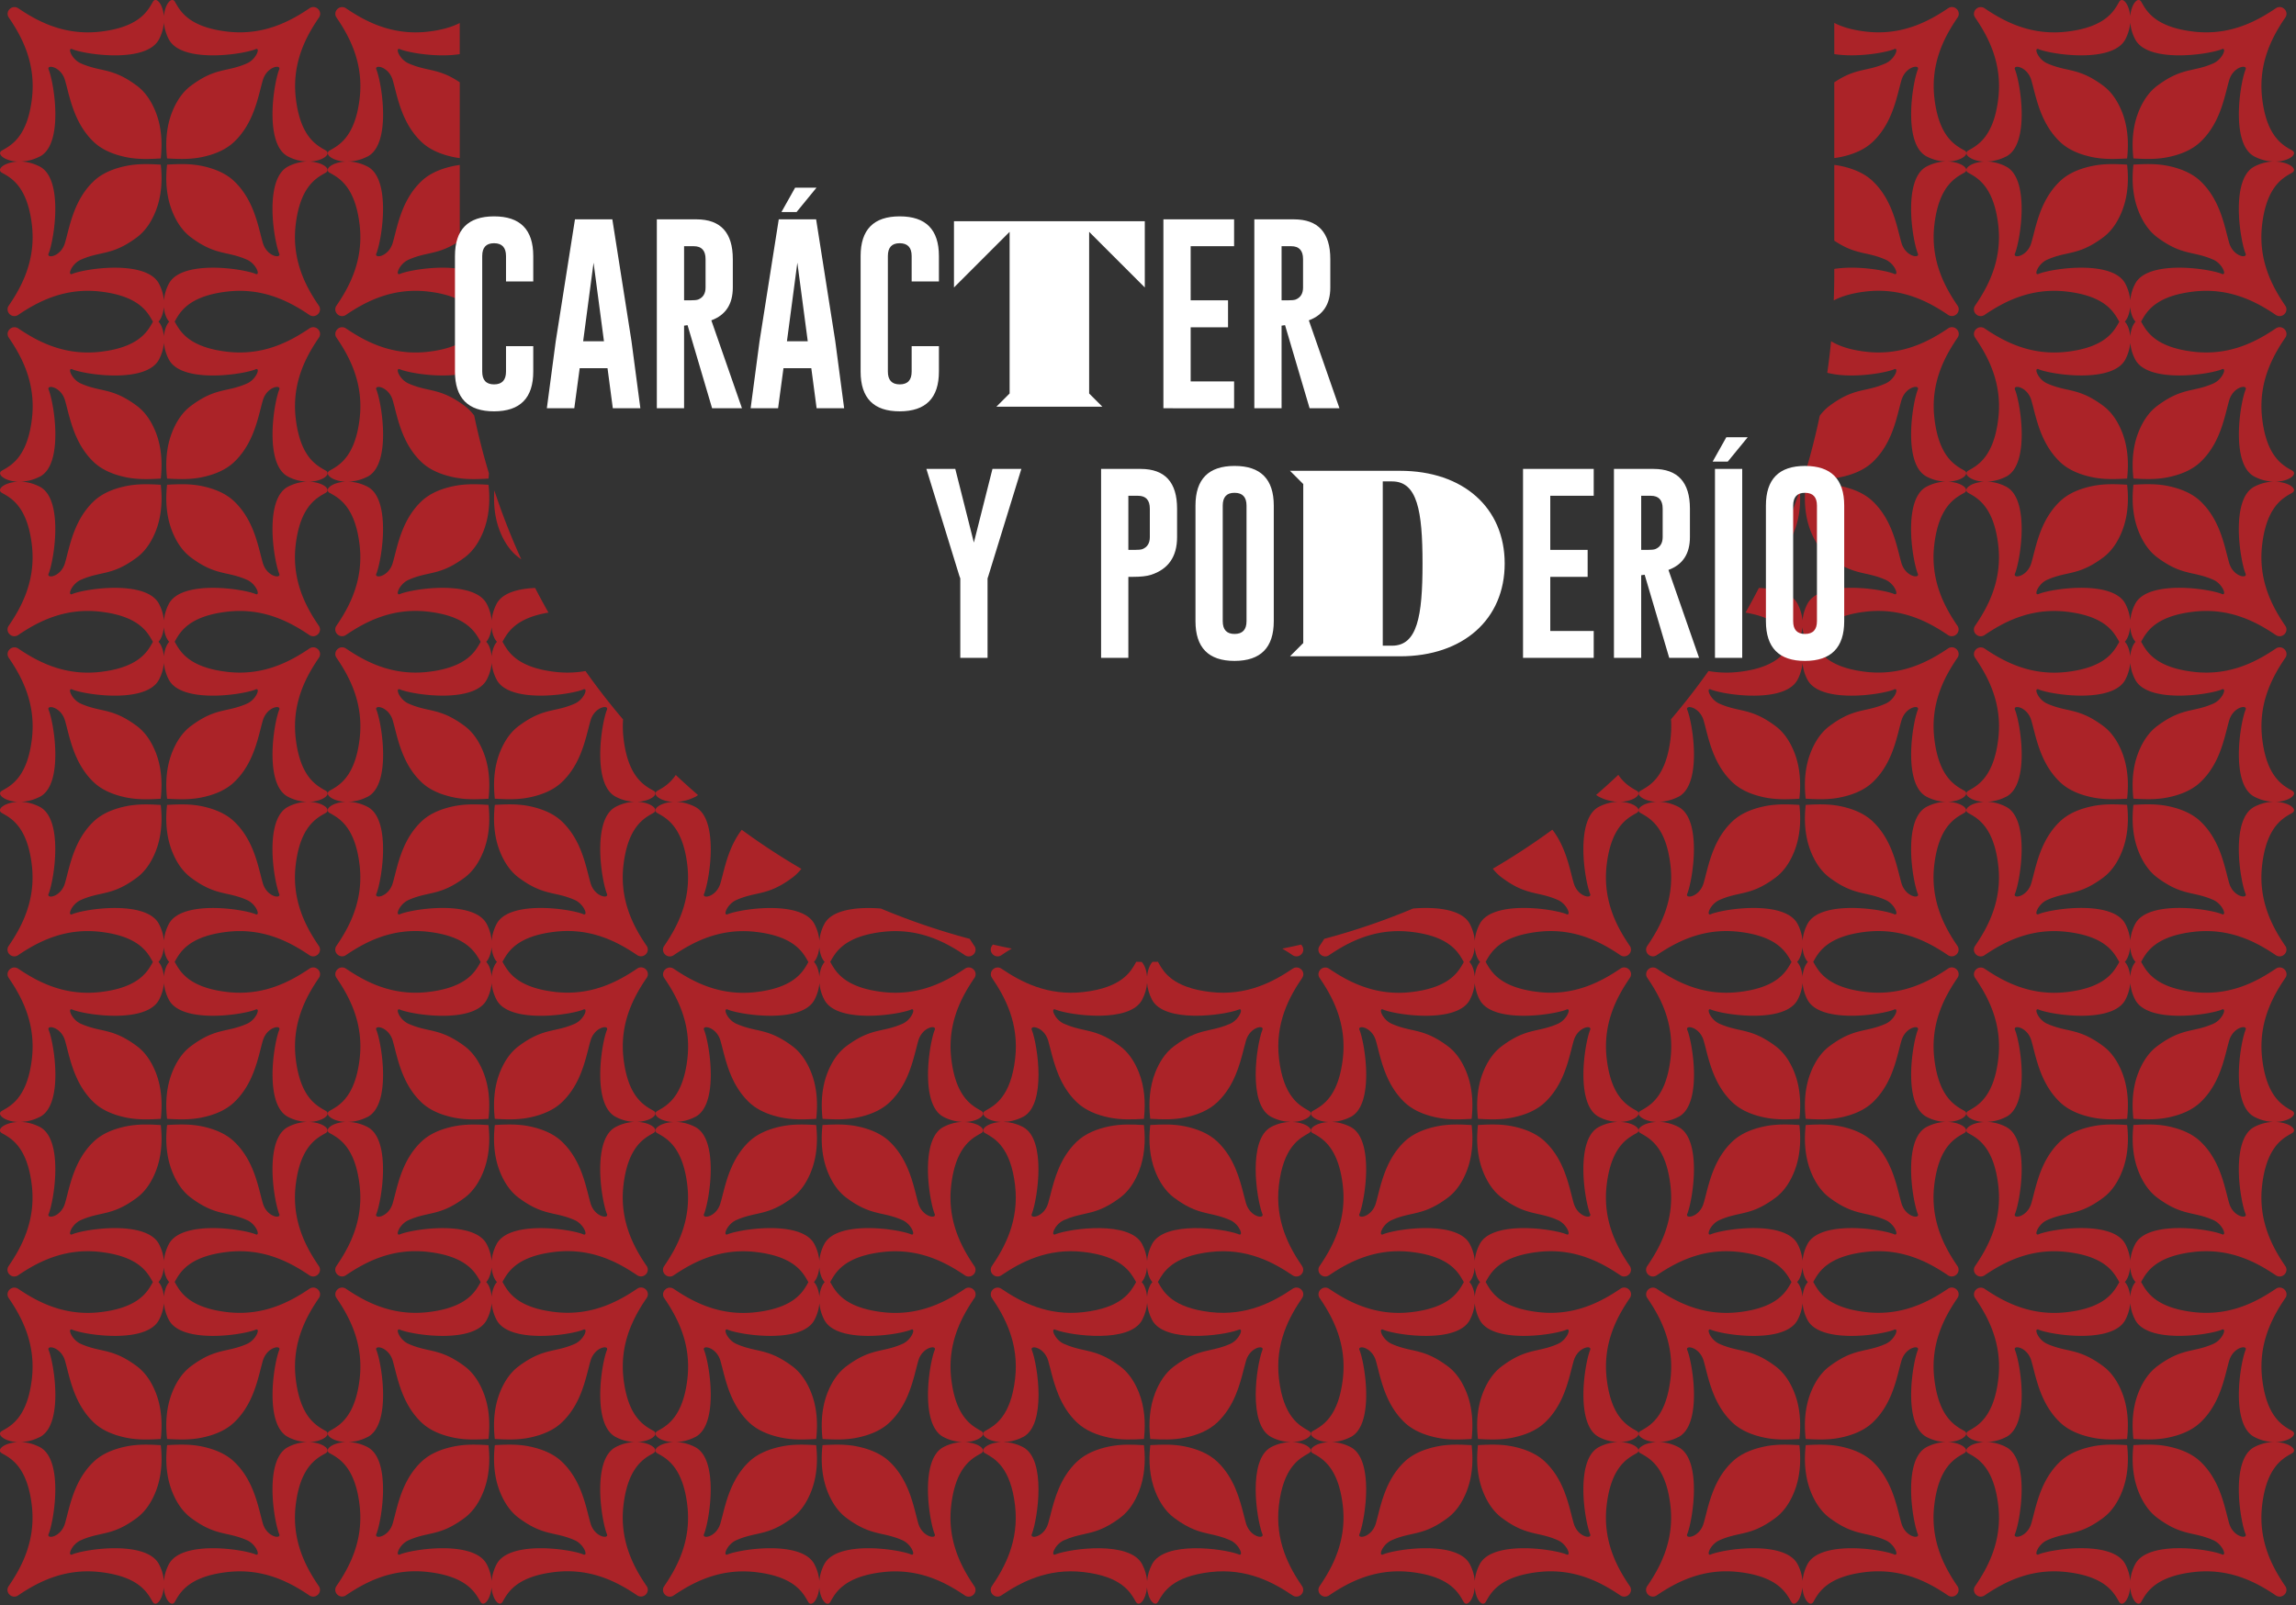
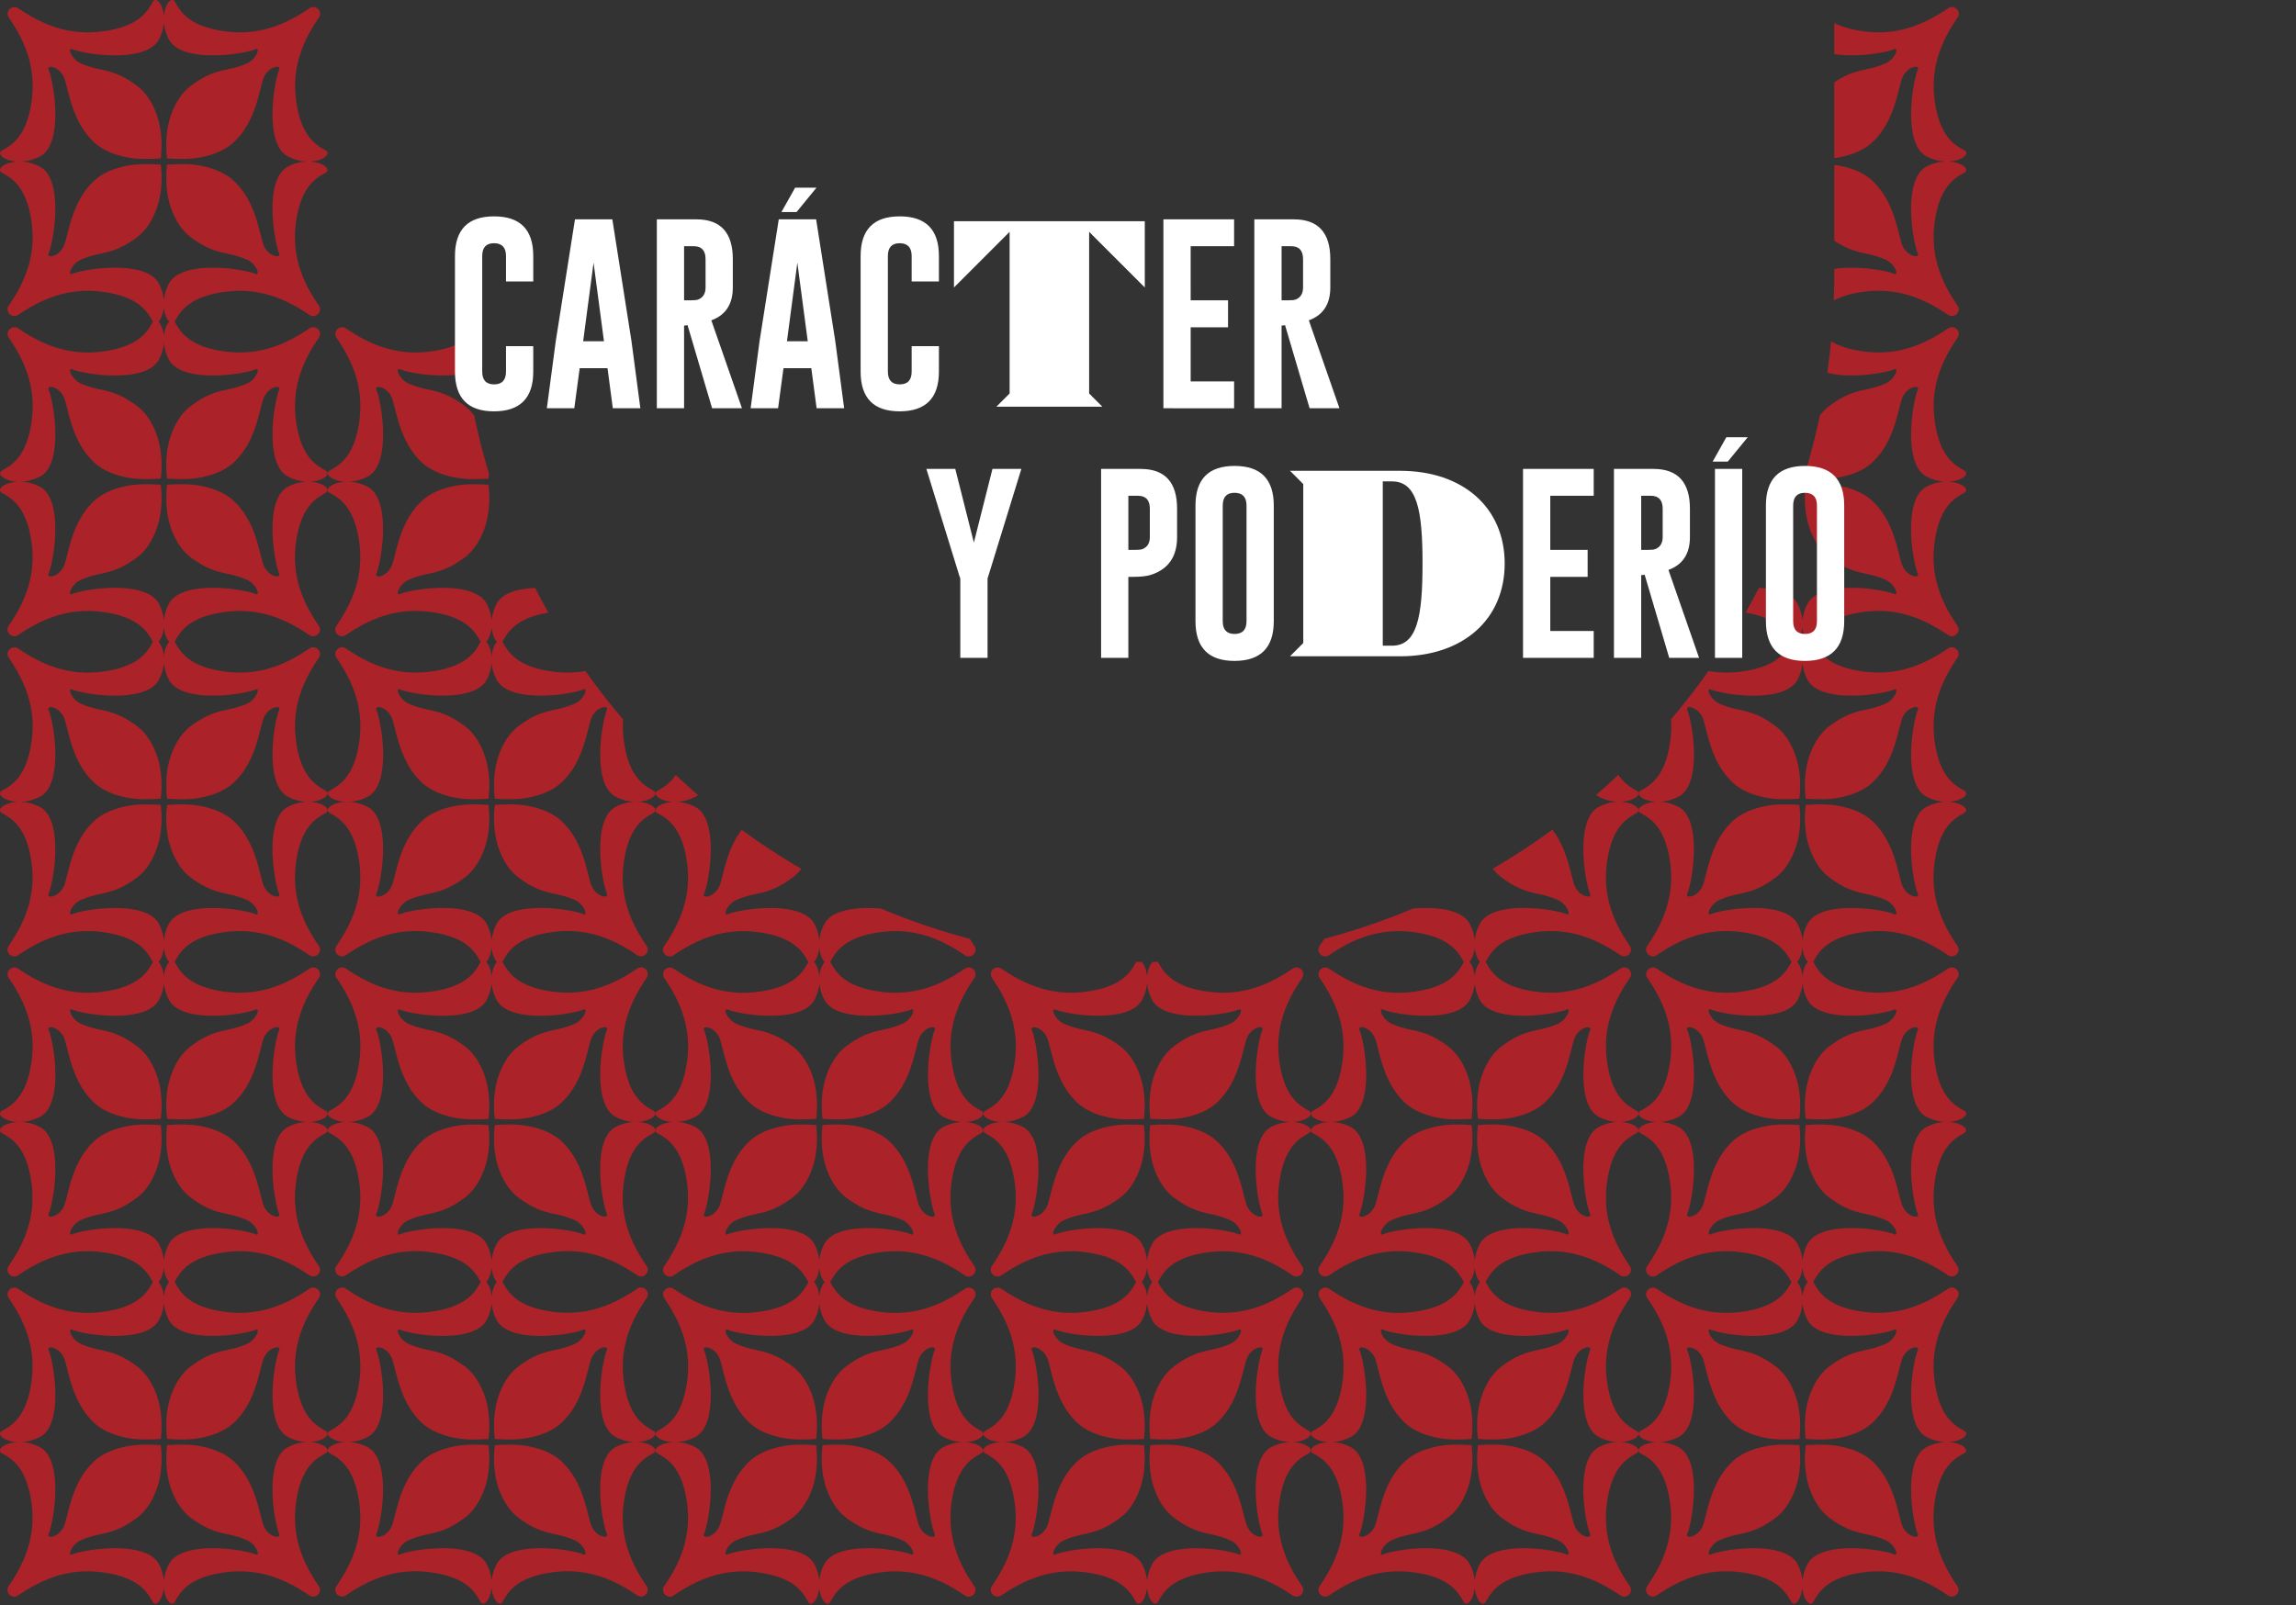
<svg xmlns="http://www.w3.org/2000/svg" width="745" height="521" fill="none">
  <rect width="100%" height="100%" fill="#333333" stroke="none" />
  <g clip-path="url(#a)" fill="#AB2328">
-     <path d="M576.129 180.91c2.84-2.12 4.78-5.22 6.08-8.5 1.68-4.25 2.12-8.85 1.8-13.37-2.54 7.71-5.48 15.24-8.82 22.55.31-.22.62-.44.94-.68zM743.719 152.71l-.17-.1c-2.96-1.65-8.09-4.51-9.53-16.8-1.35-11.53 3.35-20.14 7.53-26.25.61-.89.44-2.09-.38-2.8l-.06-.05c-.74-.64-1.83-.7-2.64-.14-6.17 4.18-14.9 8.94-26.62 7.59-12.38-1.42-15.26-6.51-16.92-9.45l-.1-.17c-.03-.06-.07-.11-.1-.16.03-.04.05-.08.08-.13l.09-.17c1.66-2.94 4.54-8.04 16.93-9.46 11.73-1.35 20.45 3.41 26.62 7.59.81.55 1.9.5 2.64-.14l.06-.05c.82-.71.99-1.91.38-2.8-4.18-6.11-8.87-14.72-7.53-26.25 1.44-12.29 6.57-15.15 9.53-16.8l.17-.1c2-1.12-.87-3.51-5.35-3.63 4.49-.12 7.37-2.52 5.37-3.63l-.17-.1c-2.96-1.65-8.09-4.51-9.53-16.8-1.35-11.53 3.35-20.14 7.53-26.25.61-.89.44-2.09-.38-2.8l-.06-.05c-.74-.64-1.83-.7-2.64-.14-6.17 4.18-14.9 8.94-26.62 7.59-12.38-1.42-15.26-6.51-16.92-9.45l-.1-.17c-1.07-1.89-3.29.59-3.62 4.65-.33-4.06-2.55-6.53-3.62-4.65l-.09.17c-1.66 2.94-4.54 8.04-16.93 9.46-11.73 1.35-20.45-3.41-26.62-7.59-.82-.55-1.9-.5-2.64.14l-.06.05c-.82.71-.99 1.91-.38 2.8 4.18 6.11 8.87 14.72 7.53 26.25-1.44 12.29-6.57 15.15-9.53 16.8l-.17.1c-1.96 1.09.78 3.43 5.11 3.63-4.36.19-7.11 2.53-5.13 3.63l.05.03.03.02s.06.03.09.04c2.96 1.65 8.09 4.51 9.53 16.8 1.35 11.53-3.35 20.14-7.53 26.25-.61.89-.44 2.09.38 2.8l.06.05c.74.64 1.83.7 2.64.14 6.17-4.18 14.9-8.94 26.62-7.59 12.38 1.42 15.26 6.52 16.92 9.46l.1.17c.03.06.07.11.1.16-.03.04-.05.08-.08.13l-.09.17c-1.66 2.94-4.54 8.04-16.93 9.46-11.73 1.35-20.45-3.41-26.62-7.59-.82-.55-1.9-.5-2.64.14l-.06.05c-.82.71-.99 1.91-.38 2.8 4.18 6.11 8.87 14.72 7.53 26.25-1.44 12.29-6.57 15.15-9.53 16.8l-.17.1c-1.96 1.09.78 3.43 5.11 3.63-4.36.19-7.11 2.53-5.13 3.63.02 0 .04.02.05.03l.03.02s.06.03.09.05c2.96 1.65 8.09 4.51 9.53 16.8 1.35 11.53-3.35 20.14-7.53 26.25-.61.89-.44 2.09.38 2.8l.06.05c.74.64 1.83.7 2.64.14 6.17-4.18 14.9-8.94 26.62-7.59 12.38 1.42 15.26 6.52 16.92 9.46l.1.17s.03.05.04.07l.06.09c-.03.04-.05.08-.08.13l-.09.17c-1.66 2.94-4.54 8.04-16.93 9.46-11.73 1.35-20.45-3.41-26.62-7.59-.82-.55-1.9-.5-2.64.14l-.06.05c-.82.71-.99 1.91-.38 2.8 4.18 6.11 8.87 14.72 7.53 26.25-1.44 12.29-6.57 15.15-9.53 16.8l-.17.1c-1.96 1.09.78 3.43 5.11 3.63-4.36.19-7.11 2.53-5.13 3.63.03.01.06.03.08.04 0 0 .06.03.09.05 2.96 1.65 8.09 4.51 9.53 16.8 1.35 11.53-3.35 20.14-7.53 26.25-.61.89-.44 2.09.38 2.8l.06.05c.74.64 1.83.7 2.64.14 6.17-4.18 14.9-8.94 26.62-7.59 12.38 1.42 15.26 6.52 16.92 9.46l.1.17s.03.06.05.08c.02.03.03.05.05.08-.01.02-.02.03-.03.05-.02.03-.03.05-.05.08l-.09.17c-1.66 2.94-4.54 8.04-16.93 9.46-11.73 1.35-20.45-3.41-26.62-7.59-.82-.55-1.9-.5-2.64.14l-.06.05c-.82.71-.99 1.91-.38 2.8 4.18 6.11 8.87 14.72 7.53 26.25-1.44 12.29-6.57 15.15-9.53 16.8l-.17.1c-1.96 1.09.78 3.43 5.11 3.63-4.36.19-7.11 2.53-5.13 3.63h.02l.02.02h.02l.03.03s.06.03.09.04c2.96 1.65 8.09 4.51 9.53 16.8 1.35 11.53-3.35 20.14-7.53 26.25-.61.89-.44 2.09.38 2.8l.06.05c.74.64 1.83.7 2.64.14 6.17-4.18 14.9-8.94 26.62-7.59 12.38 1.42 15.26 6.52 16.92 9.46l.1.17c.03.06.07.11.1.16-.03.04-.05.08-.08.13l-.09.17c-1.66 2.94-4.54 8.04-16.93 9.46-11.73 1.35-20.45-3.41-26.62-7.59-.82-.55-1.9-.5-2.64.14l-.06.05c-.82.71-.99 1.91-.38 2.8 4.18 6.11 8.87 14.72 7.53 26.25-1.44 12.29-6.57 15.15-9.53 16.8l-.17.1c-1.96 1.09.78 3.43 5.11 3.63-4.36.19-7.11 2.53-5.13 3.63.03.01.06.03.08.04.03.02.06.03.09.04 2.96 1.65 8.09 4.51 9.53 16.8 1.35 11.53-3.35 20.14-7.53 26.25-.61.89-.44 2.09.38 2.8l.06.05c.74.64 1.83.7 2.64.14 6.17-4.18 14.9-8.94 26.62-7.59 12.38 1.42 15.26 6.52 16.92 9.46l.1.17c1.07 1.89 3.29-.59 3.62-4.65.33 4.06 2.55 6.53 3.62 4.65l.09-.17c1.66-2.94 4.54-8.04 16.93-9.46 11.73-1.35 20.45 3.41 26.62 7.59.81.55 1.9.5 2.64-.14l.06-.05c.82-.71.99-1.91.38-2.8-4.18-6.11-8.87-14.72-7.53-26.25 1.44-12.29 6.57-15.15 9.53-16.8l.17-.1c2-1.12-.87-3.51-5.35-3.63 4.49-.12 7.37-2.52 5.37-3.63l-.17-.1c-2.96-1.65-8.09-4.51-9.53-16.8-1.35-11.53 3.35-20.14 7.53-26.25.61-.89.44-2.09-.38-2.8l-.06-.05c-.74-.64-1.83-.7-2.64-.14-6.17 4.18-14.9 8.94-26.62 7.59-12.38-1.42-15.26-6.51-16.92-9.45l-.1-.17c-.03-.06-.07-.11-.1-.16.03-.04.05-.08.08-.13l.09-.17c1.66-2.94 4.54-8.04 16.93-9.46 11.73-1.35 20.45 3.41 26.62 7.59.81.55 1.9.5 2.64-.14l.06-.05c.82-.71.99-1.91.38-2.8-4.18-6.11-8.87-14.72-7.53-26.25 1.44-12.29 6.57-15.15 9.53-16.8l.17-.1c2-1.12-.87-3.51-5.35-3.63 4.49-.12 7.37-2.52 5.37-3.63l-.17-.1c-2.96-1.65-8.09-4.51-9.53-16.8-1.35-11.53 3.35-20.14 7.53-26.25.61-.89.44-2.09-.38-2.8l-.06-.05c-.74-.64-1.83-.7-2.64-.14-6.17 4.18-14.9 8.94-26.62 7.59-12.38-1.42-15.26-6.51-16.92-9.45l-.1-.17c-.03-.06-.07-.11-.1-.16.03-.04.05-.08.08-.13l.09-.17c1.66-2.94 4.54-8.04 16.93-9.46 11.73-1.35 20.45 3.41 26.62 7.59.81.55 1.9.5 2.64-.14l.06-.05c.82-.71.99-1.91.38-2.8-4.18-6.11-8.87-14.72-7.53-26.25 1.44-12.29 6.57-15.15 9.53-16.8l.17-.1c2-1.12-.87-3.51-5.35-3.63 4.49-.12 7.37-2.52 5.37-3.63l-.17-.1c-2.96-1.65-8.09-4.51-9.53-16.8-1.35-11.53 3.35-20.14 7.53-26.25.61-.89.44-2.09-.38-2.8l-.06-.05c-.74-.64-1.83-.7-2.64-.14-6.17 4.18-14.9 8.94-26.62 7.59-12.38-1.42-15.26-6.51-16.92-9.45l-.1-.17c-.03-.06-.07-.11-.1-.16.03-.04.05-.08.08-.13l.09-.17c1.66-2.94 4.54-8.04 16.93-9.46 11.73-1.35 20.45 3.41 26.62 7.59.81.55 1.9.5 2.64-.14l.06-.05c.82-.71.99-1.91.38-2.8-4.18-6.11-8.87-14.72-7.53-26.25 1.44-12.29 6.57-15.15 9.53-16.8l.17-.1c2-1.12-.87-3.51-5.35-3.63 4.49-.12 7.37-2.52 5.37-3.63h-.01zm-82.03-63.91c-2.01 1.09-.58-3.11 2.56-4.51 2.43-1.08 4.45-1.53 6.43-1.97 3.38-.75 6.68-1.49 11.79-5.31 2.84-2.12 4.78-5.22 6.08-8.5 1.86-4.69 2.21-9.82 1.68-14.78 0-.05-.01-.1-.02-.15 0-.05-.01-.1-.02-.15-3.8-.22-7.49-.35-11.26.43-3.87.8-7.71 2.26-10.57 5.01-5.42 5.21-7.18 12.05-8.51 17.22l-.08.32c-.22.85-.43 1.66-.65 2.41-1.34 4.63-6.34 5.29-5.24 3.29 1.83-4.91 4.74-24.05-2.94-28.05-2.21-1.15-4.41-1.61-6.34-1.64 1.94-.03 4.14-.49 6.36-1.64v.02c7.68-4 4.76-23.14 2.93-28.05-1.1-2 3.9-1.34 5.24 3.29.22.78.44 1.61.67 2.51l.05.19v.02c1.33 5.17 3.1 12.02 8.52 17.23 2.85 2.74 6.7 4.21 10.57 5.01 3.77.78 7.46.64 11.26.43v-.08l.02-.07c0-.05.01-.11.01-.16.52-4.95.18-10.09-1.68-14.78-1.3-3.28-3.24-6.38-6.08-8.5-5.09-3.8-8.38-4.54-11.74-5.3h-.05c-1.98-.45-4-.9-6.43-1.98-3.14-1.39-4.57-5.6-2.56-4.51 4.94 1.82 23.89 4.37 27.92-3.26.99-1.88 1.47-3.75 1.61-5.46.14 1.71.62 3.58 1.61 5.46 4.03 7.63 22.98 5.08 27.92 3.26 2.01-1.09.58 3.11-2.56 4.51-2.43 1.08-4.45 1.53-6.43 1.97-3.38.75-6.68 1.49-11.79 5.31-2.84 2.12-4.78 5.22-6.08 8.5-1.86 4.69-2.21 9.82-1.68 14.78 0 .05.01.1.02.15 0 .05.01.1.02.15 3.8.22 7.49.35 11.26-.43 3.87-.8 7.71-2.26 10.57-5.01 5.42-5.21 7.18-12.05 8.51-17.22l.08-.32c.22-.85.43-1.66.65-2.41 1.34-4.63 6.34-5.29 5.24-3.29-1.83 4.91-4.74 24.05 2.94 28.05 2.15 1.12 4.29 1.58 6.19 1.63-1.9.05-4.04.51-6.2 1.63-7.69 4-4.77 23.14-2.94 28.05 1.1 2-3.9 1.34-5.24-3.29-.22-.78-.44-1.61-.67-2.51l-.05-.19v-.02c-1.33-5.17-3.1-12.02-8.52-17.23-2.85-2.74-6.7-4.21-10.57-5.01-3.77-.78-7.46-.64-11.26-.43 0 .05-.01.1-.01.15v.06l-.02.1c-.52 4.95-.18 10.09 1.68 14.78 1.3 3.28 3.24 6.38 6.08 8.5 5.09 3.8 8.38 4.54 11.75 5.3h.04c1.98.45 4 .9 6.43 1.98 3.13 1.39 4.57 5.59 2.56 4.51-4.94-1.82-23.89-4.37-27.92 3.26-.99 1.88-1.47 3.75-1.61 5.46-.14-1.71-.62-3.58-1.61-5.46-4.03-7.63-22.98-5.08-27.92-3.26zm31.26 15.6c-.81.82-1.56 2.57-1.74 4.79-.18-2.24-.94-3.99-1.76-4.8.81-.82 1.56-2.57 1.74-4.79.18 2.24.94 3.99 1.76 4.8zm27.8 327.24c2.01-1.09.58 3.11-2.56 4.51-2.43 1.08-4.45 1.53-6.43 1.97-3.38.75-6.68 1.49-11.79 5.31-2.84 2.12-4.78 5.22-6.08 8.5-1.86 4.69-2.21 9.82-1.68 14.78 0 .05.01.1.02.15 0 .05.01.1.02.15 3.8.22 7.49.35 11.26-.43 3.87-.8 7.71-2.26 10.57-5.01 5.42-5.21 7.18-12.05 8.51-17.22l.08-.32c.22-.85.43-1.66.65-2.41 1.34-4.63 6.34-5.29 5.24-3.29-1.83 4.91-4.74 24.05 2.94 28.05 2.15 1.12 4.29 1.58 6.19 1.63-1.9.05-4.04.51-6.2 1.63-7.69 4-4.77 23.14-2.94 28.05 1.1 2-3.9 1.34-5.24-3.29-.23-.78-.44-1.61-.67-2.51l-.05-.19v-.02c-1.33-5.17-3.1-12.02-8.52-17.23-2.85-2.74-6.7-4.21-10.57-5.01-3.77-.78-7.46-.64-11.26-.43v.16c-.02.05-.02.1-.03.15-.52 4.95-.18 10.09 1.68 14.78 1.3 3.28 3.24 6.38 6.08 8.5 5.09 3.8 8.38 4.54 11.75 5.3h.04c1.98.45 4 .9 6.43 1.98 3.13 1.39 4.57 5.59 2.56 4.51-4.94-1.82-23.89-4.37-27.92 3.26-.99 1.88-1.47 3.75-1.61 5.46-.14-1.71-.62-3.58-1.61-5.46-4.03-7.63-22.98-5.08-27.92-3.26-2.01 1.09-.58-3.11 2.56-4.51 2.43-1.08 4.45-1.53 6.43-1.97 3.38-.75 6.68-1.49 11.79-5.31 2.84-2.12 4.78-5.22 6.08-8.5 1.86-4.69 2.21-9.82 1.68-14.78 0-.05-.01-.1-.02-.15 0-.05-.01-.1-.02-.15-3.8-.22-7.49-.35-11.26.43-3.87.8-7.71 2.26-10.57 5.01-5.42 5.21-7.18 12.05-8.51 17.22l-.08.32c-.22.86-.43 1.66-.65 2.41-1.34 4.63-6.34 5.29-5.24 3.29 1.83-4.91 4.74-24.05-2.94-28.05-2.21-1.15-4.41-1.61-6.34-1.64 1.94-.03 4.14-.49 6.36-1.64v.02c7.68-4 4.76-23.14 2.93-28.05-1.1-2 3.9-1.34 5.24 3.29.22.78.44 1.61.67 2.51l.05.19v.02c1.33 5.17 3.1 12.02 8.52 17.23 2.85 2.74 6.7 4.21 10.57 5.01 3.77.78 7.46.64 11.26.43v-.08l.02-.07v-.16c.53-4.95.19-10.09-1.67-14.78-1.3-3.28-3.24-6.38-6.08-8.5-5.09-3.8-8.38-4.54-11.74-5.3h-.05c-1.98-.45-4-.9-6.43-1.98-3.14-1.39-4.57-5.6-2.56-4.51 4.94 1.82 23.89 4.37 27.92-3.26.99-1.88 1.47-3.75 1.61-5.46.14 1.71.62 3.58 1.61 5.46 4.03 7.63 22.98 5.08 27.92 3.26zm-31.3-15.56c.81-.82 1.56-2.57 1.74-4.79.18 2.24.94 3.99 1.76 4.8-.81.82-1.56 2.57-1.74 4.79-.18-2.24-.94-3.99-1.76-4.8zm31.3-88.34c2.01-1.09.58 3.11-2.56 4.51-2.43 1.08-4.45 1.53-6.43 1.97-3.38.75-6.68 1.49-11.79 5.31-2.84 2.12-4.78 5.22-6.08 8.5-1.86 4.69-2.21 9.82-1.68 14.78 0 .05.01.1.02.15 0 .05.01.1.02.15 3.8.22 7.49.35 11.26-.43 3.87-.8 7.71-2.26 10.57-5.01 5.42-5.21 7.18-12.05 8.51-17.22l.08-.32c.22-.85.43-1.66.65-2.41 1.34-4.63 6.34-5.29 5.24-3.29-1.83 4.91-4.74 24.05 2.94 28.05 2.15 1.12 4.29 1.58 6.19 1.63-1.9.05-4.04.51-6.2 1.63-7.69 4-4.77 23.14-2.94 28.05 1.1 2-3.9 1.34-5.24-3.29-.23-.78-.44-1.61-.67-2.51l-.05-.19v-.02c-1.33-5.17-3.1-12.02-8.52-17.23-2.85-2.74-6.7-4.21-10.57-5.01-3.77-.78-7.46-.64-11.26-.43 0 .05-.01.1-.01.16 0 .05 0 .11-.01.15-.52 4.95-.18 10.09 1.68 14.78 1.3 3.28 3.24 6.38 6.08 8.5 5.09 3.8 8.38 4.54 11.75 5.3h.04c1.98.45 4 .9 6.43 1.98 3.13 1.39 4.57 5.59 2.56 4.51-4.94-1.82-23.89-4.37-27.92 3.26-.99 1.88-1.47 3.75-1.61 5.46-.14-1.71-.62-3.58-1.61-5.46-4.03-7.63-22.98-5.08-27.92-3.26-2.01 1.09-.58-3.11 2.56-4.51 2.43-1.08 4.45-1.53 6.43-1.97 3.38-.75 6.68-1.49 11.79-5.31 2.84-2.12 4.78-5.22 6.08-8.5 1.86-4.69 2.21-9.82 1.68-14.78 0-.05-.01-.1-.02-.15 0-.05-.01-.1-.02-.15-3.8-.22-7.49-.35-11.26.43-3.87.8-7.71 2.26-10.57 5.01-5.42 5.21-7.18 12.05-8.51 17.22l-.08.32c-.22.85-.43 1.66-.65 2.41-1.34 4.63-6.34 5.29-5.24 3.29 1.83-4.91 4.74-24.05-2.94-28.05-2.21-1.15-4.41-1.61-6.34-1.64 1.94-.03 4.14-.49 6.36-1.64v.02c7.68-4 4.76-23.14 2.93-28.05-1.1-2 3.9-1.34 5.24 3.29.22.78.44 1.61.67 2.51l.05.19v.02c1.33 5.17 3.1 12.02 8.52 17.23 2.85 2.74 6.7 4.21 10.57 5.01 3.77.78 7.46.64 11.26.43v-.08l.02-.07v-.15c.53-4.95.19-10.09-1.67-14.78-1.3-3.28-3.24-6.38-6.08-8.5-5.09-3.8-8.38-4.54-11.74-5.3h-.05c-1.98-.45-4-.9-6.43-1.98-3.14-1.39-4.57-5.6-2.56-4.51 4.94 1.82 23.89 4.37 27.92-3.26.99-1.88 1.47-3.75 1.61-5.46.14 1.71.62 3.58 1.61 5.46 4.03 7.63 22.98 5.08 27.92 3.26l-.01-.01zm-31.3-15.56c.81-.82 1.56-2.57 1.74-4.79.18 2.24.94 3.99 1.76 4.8-.81.82-1.56 2.57-1.74 4.79-.18-2.24-.94-3.99-1.76-4.8zm31.3-88.34c2.01-1.09.58 3.11-2.56 4.51-2.43 1.08-4.45 1.53-6.43 1.97-3.38.75-6.68 1.49-11.79 5.31-2.84 2.12-4.78 5.22-6.08 8.5-1.86 4.69-2.21 9.82-1.68 14.78 0 .05.01.1.02.15 0 .05.01.1.02.15 3.8.22 7.49.35 11.26-.43 3.87-.8 7.71-2.26 10.57-5.01 5.42-5.21 7.18-12.05 8.51-17.22l.08-.32c.22-.86.43-1.66.65-2.41 1.34-4.63 6.34-5.29 5.24-3.29-1.83 4.91-4.74 24.05 2.94 28.05 2.15 1.12 4.29 1.58 6.19 1.63-1.9.05-4.04.51-6.2 1.63-7.69 4-4.77 23.14-2.94 28.05 1.1 2-3.9 1.34-5.24-3.29-.23-.78-.44-1.61-.67-2.51l-.05-.19v-.02c-1.33-5.17-3.1-12.02-8.52-17.23-2.85-2.74-6.7-4.21-10.57-5.01-3.77-.78-7.46-.64-11.26-.43v.15h-.02c0 .05 0 .11-.01.16-.52 4.95-.18 10.09 1.68 14.78 1.3 3.28 3.24 6.38 6.08 8.5 5.09 3.8 8.38 4.54 11.75 5.3h.04c1.98.45 4 .9 6.43 1.98 3.13 1.39 4.57 5.59 2.56 4.51-4.94-1.82-23.89-4.37-27.92 3.26-.99 1.88-1.47 3.75-1.61 5.46-.14-1.71-.62-3.58-1.61-5.46-4.03-7.63-22.98-5.08-27.92-3.26-2.01 1.09-.58-3.11 2.56-4.51 2.43-1.08 4.45-1.53 6.43-1.97 3.38-.75 6.68-1.49 11.79-5.31 2.84-2.12 4.78-5.22 6.08-8.5 1.86-4.69 2.21-9.82 1.68-14.78 0-.05-.01-.1-.02-.15 0-.05-.01-.1-.02-.15-3.8-.22-7.49-.35-11.26.43-3.87.8-7.71 2.26-10.57 5.01-5.42 5.21-7.18 12.05-8.51 17.22l-.08.32c-.22.85-.43 1.66-.65 2.41-1.34 4.63-6.34 5.29-5.24 3.29 1.83-4.91 4.74-24.05-2.94-28.05-2.21-1.15-4.41-1.61-6.34-1.64 1.94-.03 4.14-.49 6.36-1.64v.02c7.68-4 4.76-23.14 2.93-28.05-1.1-2 3.9-1.34 5.24 3.29.22.78.44 1.61.67 2.51l.05.19v.02c1.33 5.17 3.1 12.02 8.52 17.23 2.85 2.74 6.7 4.21 10.57 5.01 3.77.78 7.46.64 11.26.43v-.08l.02-.07c0-.05.01-.1.01-.15.52-4.95.18-10.09-1.68-14.78-1.3-3.28-3.24-6.38-6.08-8.5-5.09-3.8-8.38-4.54-11.74-5.3h-.05c-1.98-.45-4-.9-6.43-1.98-3.14-1.39-4.57-5.6-2.56-4.51 4.94 1.82 23.89 4.37 27.92-3.26.99-1.88 1.47-3.75 1.61-5.46.14 1.71.62 3.58 1.61 5.46 4.03 7.63 22.98 5.08 27.92 3.26v-.01zm-31.3-15.56c.81-.82 1.56-2.57 1.74-4.79.18 2.24.94 3.99 1.76 4.8-.81.82-1.56 2.57-1.74 4.79-.18-2.24-.94-3.99-1.76-4.8zm42.04-50.34c-7.69 4-4.77 23.14-2.94 28.05 1.1 2-3.9 1.34-5.24-3.29-.22-.78-.44-1.61-.67-2.51l-.05-.19v-.02c-1.33-5.17-3.1-12.02-8.52-17.23-2.85-2.74-6.7-4.21-10.57-5.01-3.77-.78-7.46-.64-11.26-.43 0 .05-.01.1-.01.15 0 .06 0 .11-.01.16-.52 4.95-.18 10.09 1.68 14.78 1.3 3.28 3.24 6.38 6.08 8.5 5.09 3.8 8.38 4.54 11.75 5.3h.04c1.98.45 4 .9 6.43 1.98 3.13 1.39 4.57 5.59 2.56 4.51-4.94-1.82-23.89-4.37-27.92 3.26-.99 1.88-1.47 3.75-1.61 5.46-.14-1.71-.62-3.58-1.61-5.46-4.03-7.63-22.98-5.08-27.92-3.26-2.01 1.09-.58-3.11 2.56-4.51 2.43-1.08 4.45-1.53 6.43-1.97 3.38-.75 6.68-1.49 11.79-5.31 2.84-2.12 4.78-5.22 6.08-8.5 1.86-4.69 2.21-9.82 1.68-14.78 0-.05-.01-.1-.02-.15 0-.05-.01-.1-.02-.15-3.8-.22-7.49-.35-11.26.43-3.87.8-7.71 2.26-10.57 5.01-5.42 5.21-7.18 12.05-8.51 17.22l-.08.32c-.22.85-.43 1.66-.65 2.41-1.34 4.63-6.34 5.29-5.24 3.29 1.83-4.91 4.74-24.05-2.94-28.05-2.21-1.15-4.41-1.61-6.34-1.64 1.94-.03 4.14-.49 6.36-1.64v.02c7.68-4 4.76-23.14 2.93-28.05-1.1-2 3.9-1.34 5.24 3.29.22.78.44 1.61.67 2.51l.05.19v.02c1.33 5.17 3.1 12.02 8.52 17.23 2.85 2.74 6.7 4.21 10.57 5.01 3.77.78 7.46.64 11.26.43v-.08l.02-.07v-.16c.53-4.95.19-10.09-1.67-14.78-1.3-3.28-3.24-6.38-6.08-8.5-5.09-3.8-8.38-4.54-11.74-5.3h-.05c-1.98-.45-4-.9-6.43-1.98-3.14-1.39-4.57-5.6-2.56-4.51 4.94 1.82 23.89 4.37 27.92-3.26.99-1.88 1.47-3.75 1.61-5.46.14 1.71.62 3.58 1.61 5.46 4.03 7.63 22.98 5.08 27.92 3.26 2.01-1.09.58 3.11-2.56 4.51-2.43 1.08-4.45 1.53-6.43 1.97-3.38.75-6.68 1.49-11.79 5.31-2.84 2.12-4.78 5.22-6.08 8.5-1.86 4.69-2.21 9.82-1.68 14.78v.06c0 .03 0 .06.02.09 0 .05.01.1.02.15 3.8.22 7.49.35 11.26-.43 3.87-.8 7.71-2.26 10.57-5.01 5.42-5.21 7.18-12.05 8.51-17.22l.08-.32c.22-.85.43-1.66.65-2.41 1.34-4.63 6.34-5.29 5.24-3.29-1.83 4.91-4.74 24.05 2.94 28.05 2.15 1.12 4.29 1.58 6.19 1.63-1.9.05-4.04.51-6.2 1.63h-.01zM419.44 310.01c.81.55 1.9.5 2.64-.14l.06-.05c.82-.71.99-1.91.38-2.8l-.31-.46c-2.04.47-4.08.9-6.14 1.31 1.2.71 2.32 1.43 3.37 2.14zM322.281 309.87c.74.64 1.83.7 2.64.14 1.05-.71 2.18-1.43 3.37-2.15-2.06-.41-4.1-.84-6.14-1.31l-.31.46c-.61.89-.44 2.09.38 2.8l.06.05v.01zM106.991 56.08l.08.04s.06.03.09.05c2.96 1.65 8.09 4.51 9.53 16.8 1.35 11.53-3.35 20.14-7.53 26.25-.61.89-.44 2.09.38 2.8l.06.05c.74.64 1.83.7 2.64.14 6.17-4.18 14.9-8.94 26.62-7.59 4.74.54 8.07 1.63 10.49 2.92-.1-2.77-.17-5.55-.17-8.35v-1.91c-7.07-1.12-16.01.35-19.18 1.52-2.01 1.09-.58-3.11 2.56-4.51 2.43-1.08 4.45-1.53 6.43-1.97 3.01-.67 5.97-1.34 10.19-4.18v-24.6c-.65.08-1.29.18-1.94.32-3.87.8-7.71 2.26-10.57 5.01-5.42 5.21-7.18 12.05-8.51 17.22l-.08.32c-.22.86-.43 1.66-.65 2.41-1.34 4.63-6.34 5.29-5.24 3.29 1.83-4.91 4.74-24.05-2.94-28.05-2.21-1.15-4.41-1.61-6.34-1.64 1.94-.03 4.14-.49 6.36-1.64v.02c7.68-4 4.76-23.14 2.93-28.05-1.1-2 3.9-1.34 5.24 3.29.22.78.44 1.61.67 2.51l.05.19v.02c1.33 5.17 3.1 12.02 8.52 17.23 2.85 2.74 6.7 4.21 10.57 5.01.65.13 1.29.23 1.93.32V26.71c-4.2-2.83-7.15-3.49-10.15-4.17h-.05c-1.98-.45-4-.9-6.43-1.98-3.14-1.39-4.57-5.6-2.56-4.51 3.17 1.17 12.12 2.63 19.18 1.52V7.46c-2.4 1.25-5.69 2.28-10.3 2.81-11.73 1.35-20.45-3.41-26.62-7.59-.82-.55-1.9-.5-2.64.14l-.06.05c-.82.71-.99 1.91-.38 2.8 4.18 6.11 8.87 14.72 7.53 26.25-1.44 12.29-6.57 15.15-9.53 16.8l-.17.1c-1.96 1.09.78 3.43 5.11 3.63-4.35.19-7.11 2.53-5.13 3.63h.01zM168.28 180.91c.3.22.58.43.87.63a219.44 219.44 0 0 1-8.75-22.38c-.3 4.47.14 9.04 1.81 13.25 1.3 3.28 3.24 6.38 6.08 8.5h-.01z" />
    <path d="m637.38 48.81-.17-.1c-2.96-1.65-8.09-4.51-9.53-16.8-1.35-11.53 3.35-20.14 7.53-26.25.61-.89.44-2.09-.38-2.8l-.06-.05c-.74-.64-1.83-.7-2.64-.14-6.17 4.18-14.9 8.94-26.62 7.59-4.63-.53-7.92-1.57-10.33-2.83v10.12c7.07 1.13 16.05-.34 19.23-1.51 2.01-1.09.58 3.11-2.56 4.51-2.43 1.08-4.45 1.53-6.43 1.97-3.02.67-5.99 1.34-10.24 4.21V51.3c.66-.09 1.32-.19 1.99-.32 3.87-.8 7.71-2.26 10.57-5.01 5.42-5.21 7.18-12.05 8.51-17.22l.08-.32c.22-.86.43-1.66.65-2.41 1.34-4.63 6.34-5.29 5.24-3.29-1.83 4.91-4.74 24.05 2.94 28.05 2.15 1.12 4.29 1.58 6.19 1.63-1.9.05-4.04.51-6.2 1.63-7.69 4-4.77 23.14-2.94 28.05 1.1 2-3.9 1.34-5.24-3.29-.22-.78-.44-1.61-.67-2.51l-.05-.19v-.02c-1.33-5.17-3.1-12.02-8.52-17.23-2.85-2.74-6.7-4.21-10.57-5.01-.66-.14-1.32-.24-1.98-.32V78.1c4.23 2.85 7.18 3.52 10.19 4.2h.05c1.98.45 4 .9 6.43 1.98 3.13 1.39 4.57 5.59 2.56 4.51-3.18-1.17-12.16-2.64-19.23-1.51v1.9c0 2.79-.07 5.57-.17 8.33 2.42-1.29 5.75-2.37 10.48-2.91 11.73-1.35 20.45 3.41 26.62 7.59.81.55 1.9.5 2.64-.14l.06-.05c.82-.71.99-1.91.38-2.8-4.18-6.11-8.87-14.72-7.53-26.25 1.44-12.29 6.57-15.15 9.53-16.8l.17-.1c2-1.12-.87-3.51-5.35-3.63 4.49-.12 7.37-2.52 5.37-3.63v.02zM318.37 360.51l-.17-.1c-2.96-1.65-8.09-4.51-9.53-16.8-1.35-11.53 3.35-20.14 7.53-26.25.61-.89.44-2.09-.38-2.8l-.06-.05c-.74-.64-1.83-.7-2.64-.14-6.17 4.18-14.9 8.94-26.62 7.59-12.38-1.42-15.26-6.51-16.92-9.45l-.1-.17s-.02-.04-.03-.05a.36.36 0 0 0-.07-.1c.03-.04.05-.08.08-.13l.09-.17c1.66-2.94 4.54-8.04 16.93-9.46 11.73-1.35 20.45 3.41 26.62 7.59.81.55 1.9.5 2.64-.14l.06-.05c.82-.71.99-1.91.38-2.8-.51-.74-1.02-1.52-1.53-2.33a222.22 222.22 0 0 1-28.82-9.83c-7.19-.58-15.78.16-18.35 5.01-.99 1.88-1.47 3.75-1.61 5.46-.14-1.71-.62-3.58-1.61-5.46-4.03-7.63-22.98-5.08-27.92-3.26-2.01 1.09-.58-3.11 2.56-4.51 2.43-1.08 4.45-1.53 6.43-1.97 3.38-.75 6.68-1.49 11.79-5.31 1.1-.82 2.06-1.79 2.9-2.85-6.68-3.89-13.13-8.12-19.34-12.67-3.63 4.74-5.06 10.26-6.18 14.6l-.08.32c-.22.85-.43 1.66-.65 2.41-1.34 4.63-6.34 5.29-5.24 3.29 1.83-4.91 4.74-24.05-2.94-28.05-2.21-1.15-4.41-1.61-6.34-1.64 1.94-.03 4.14-.49 6.36-1.64v.02c.31-.17.6-.36.88-.58-2.45-2.12-4.86-4.3-7.22-6.52-1.94 2.88-4.16 4.13-5.76 5.02l-.17.1c-1.96 1.09.78 3.43 5.11 3.63-4.35.19-7.11 2.53-5.13 3.63.06.03.11.06.17.09 2.96 1.65 8.09 4.51 9.53 16.8 1.35 11.53-3.35 20.14-7.53 26.25-.61.89-.44 2.09.38 2.8l.06.05c.74.64 1.83.7 2.64.14 6.17-4.18 14.9-8.94 26.62-7.59 12.38 1.42 15.26 6.52 16.92 9.46l.1.17c.03.06.07.11.1.16-.03.04-.05.08-.08.13l-.09.17c-1.66 2.94-4.54 8.04-16.93 9.46-11.73 1.35-20.45-3.41-26.62-7.59-.82-.55-1.9-.5-2.64.14l-.06.05c-.82.71-.99 1.91-.38 2.8 4.18 6.11 8.87 14.72 7.53 26.25-1.44 12.29-6.57 15.15-9.53 16.8l-.17.1c-1.96 1.09.78 3.43 5.11 3.63-4.35.19-7.11 2.54-5.13 3.63.06.03.11.06.17.09 2.96 1.65 8.09 4.51 9.53 16.8 1.35 11.53-3.35 20.14-7.53 26.25-.61.89-.44 2.09.38 2.8l.06.05c.74.64 1.83.7 2.64.14 6.17-4.18 14.9-8.94 26.62-7.59 12.38 1.42 15.26 6.52 16.92 9.46l.1.17c.03.06.07.11.1.16-.01.02-.02.04-.04.06-.01.02-.03.05-.04.07l-.09.17c-1.66 2.94-4.54 8.04-16.93 9.46-11.73 1.35-20.45-3.41-26.62-7.59-.82-.55-1.9-.5-2.64.14l-.06.05c-.82.71-.99 1.91-.38 2.8 4.18 6.11 8.87 14.72 7.53 26.25-1.44 12.29-6.57 15.15-9.53 16.8l-.17.1c-1.96 1.09.78 3.43 5.11 3.63-4.35.19-7.11 2.53-5.13 3.63.06.03.11.06.17.09 2.96 1.65 8.09 4.51 9.53 16.8 1.35 11.53-3.35 20.14-7.53 26.25-.61.89-.44 2.09.38 2.8l.06.05c.74.64 1.83.7 2.64.14 6.17-4.18 14.9-8.94 26.62-7.59 12.38 1.42 15.26 6.52 16.92 9.46l.1.17c1.07 1.89 3.29-.59 3.62-4.65.33 4.06 2.55 6.53 3.62 4.65l.09-.17c1.66-2.94 4.54-8.04 16.93-9.46 11.73-1.35 20.45 3.41 26.62 7.59.81.55 1.9.5 2.64-.14l.06-.05c.82-.71.99-1.91.38-2.8-4.18-6.11-8.87-14.72-7.53-26.25 1.44-12.29 6.57-15.15 9.53-16.8l.17-.1c2-1.12-.87-3.51-5.35-3.63 4.49-.12 7.37-2.52 5.37-3.63l-.17-.1c-2.96-1.65-8.09-4.51-9.53-16.8-1.35-11.53 3.35-20.14 7.53-26.25.61-.89.44-2.09-.38-2.8l-.06-.05c-.74-.64-1.83-.7-2.64-.14-6.17 4.18-14.9 8.94-26.62 7.59-12.38-1.42-15.26-6.51-16.92-9.45l-.1-.17c-.03-.06-.07-.11-.1-.16.03-.04.05-.08.08-.13l.09-.17c1.66-2.94 4.54-8.04 16.93-9.46 11.73-1.35 20.45 3.41 26.62 7.59.81.55 1.9.5 2.64-.14l.06-.05c.82-.71.99-1.91.38-2.8-4.18-6.11-8.87-14.72-7.53-26.25 1.44-12.29 6.57-15.15 9.53-16.8l.17-.1c2-1.12-.87-3.51-5.35-3.63 4.49-.12 7.37-2.52 5.37-3.63l.01-.02zm-52.53-53.11c.18 2.24.94 3.99 1.76 4.8-.81.82-1.56 2.57-1.74 4.79-.18-2.24-.94-3.99-1.76-4.8.81-.82 1.56-2.57 1.74-4.79zm29.56 124.25c2.01-1.09.58 3.11-2.56 4.51-2.43 1.08-4.45 1.53-6.43 1.97-3.38.75-6.68 1.49-11.79 5.31-2.84 2.12-4.78 5.22-6.08 8.5-1.86 4.69-2.21 9.82-1.68 14.78 0 .05.01.1.02.15 0 .05.01.1.02.15 3.8.22 7.49.35 11.26-.43 3.87-.8 7.71-2.26 10.57-5.01 5.42-5.21 7.18-12.05 8.51-17.22l.08-.32c.22-.85.43-1.66.65-2.41 1.34-4.63 6.34-5.29 5.24-3.29-1.83 4.91-4.74 24.05 2.94 28.05 2.15 1.12 4.29 1.58 6.19 1.63-1.9.05-4.04.51-6.2 1.63-7.69 4-4.77 23.14-2.94 28.05 1.1 2-3.9 1.34-5.24-3.29-.22-.78-.44-1.61-.67-2.51l-.05-.19v-.02c-1.33-5.17-3.09-12.02-8.52-17.23-2.85-2.74-6.7-4.21-10.57-5.01-3.77-.78-7.46-.64-11.26-.43 0 .05-.01.11-.02.16 0 .05-.01.1-.02.15-.52 4.95-.18 10.09 1.68 14.78 1.3 3.28 3.24 6.38 6.08 8.5 5.09 3.8 8.38 4.54 11.74 5.3h.04c1.98.45 4 .9 6.43 1.98 3.13 1.39 4.57 5.59 2.56 4.51-4.94-1.82-23.89-4.37-27.92 3.26-.99 1.88-1.47 3.75-1.61 5.46-.14-1.71-.62-3.58-1.61-5.46-4.03-7.63-22.98-5.08-27.92-3.26-2.01 1.09-.58-3.11 2.56-4.51 2.43-1.08 4.45-1.53 6.43-1.97 3.38-.75 6.68-1.49 11.79-5.31 2.84-2.12 4.78-5.22 6.08-8.5 1.86-4.69 2.21-9.82 1.68-14.78 0-.05-.01-.1-.02-.15 0-.05-.01-.1-.02-.15-3.8-.22-7.49-.35-11.26.43-3.87.8-7.71 2.26-10.57 5.01-5.42 5.21-7.18 12.05-8.51 17.22l-.08.32c-.22.85-.43 1.66-.65 2.41-1.34 4.63-6.34 5.29-5.24 3.29 1.83-4.91 4.74-24.05-2.94-28.05-2.21-1.15-4.41-1.61-6.34-1.64 1.94-.03 4.14-.49 6.36-1.64v.02c7.68-4 4.76-23.14 2.93-28.05-1.1-2 3.9-1.34 5.24 3.29.22.78.44 1.61.67 2.51l.05.19v.02c1.33 5.17 3.09 12.02 8.52 17.23 2.85 2.74 6.7 4.21 10.57 5.01 3.77.78 7.46.64 11.26.43v-.07l.02-.08v-.1l.02-.06c.52-4.95.18-10.09-1.68-14.78-1.3-3.28-3.24-6.38-6.08-8.5-5.09-3.8-8.38-4.54-11.74-5.3h-.04c-1.98-.45-4-.9-6.43-1.98-3.14-1.39-4.57-5.6-2.56-4.51 4.94 1.82 23.89 4.37 27.92-3.26.99-1.88 1.47-3.75 1.61-5.46.14 1.71.62 3.58 1.61 5.46 4.03 7.63 22.98 5.08 27.92 3.26zm-31.3-15.56c.81-.82 1.56-2.57 1.74-4.79.18 2.24.94 3.99 1.76 4.8-.81.82-1.56 2.57-1.74 4.79-.18-2.24-.94-3.99-1.76-4.8zm42.04-50.34c-7.69 4-4.77 23.14-2.94 28.05 1.1 2-3.9 1.34-5.24-3.29-.22-.78-.44-1.61-.67-2.51l-.05-.19v-.02c-1.33-5.17-3.1-12.02-8.52-17.23-2.85-2.74-6.7-4.21-10.57-5.01-3.77-.78-7.46-.64-11.26-.43 0 .05-.01.1-.02.16v.07l-.02.08c-.52 4.95-.18 10.09 1.68 14.78 1.3 3.28 3.24 6.38 6.08 8.5 5.09 3.8 8.38 4.54 11.74 5.3h.04c1.98.45 4 .9 6.43 1.98 3.13 1.39 4.57 5.59 2.56 4.51-4.94-1.82-23.89-4.37-27.92 3.26-.99 1.88-1.47 3.75-1.61 5.46-.14-1.71-.62-3.58-1.61-5.46-4.03-7.63-22.98-5.08-27.92-3.26-2.01 1.09-.58-3.11 2.56-4.51 2.43-1.08 4.45-1.53 6.43-1.97 3.38-.75 6.68-1.49 11.79-5.31 2.84-2.12 4.78-5.22 6.08-8.5 1.86-4.69 2.21-9.82 1.68-14.78v-.1c0-.02 0-.04-.01-.05 0-.05-.01-.1-.02-.15-3.8-.22-7.49-.35-11.26.43-3.87.8-7.71 2.26-10.57 5.01-5.42 5.21-7.18 12.05-8.51 17.22l-.08.32c-.22.85-.43 1.66-.65 2.41-1.34 4.63-6.34 5.29-5.24 3.29 1.83-4.91 4.74-24.05-2.94-28.05-2.21-1.15-4.41-1.61-6.34-1.64 1.94-.03 4.14-.49 6.36-1.64v.02c7.68-4 4.76-23.14 2.93-28.05-1.1-2 3.9-1.34 5.24 3.29.22.78.44 1.61.67 2.51l.05.19v.02c1.33 5.17 3.1 12.02 8.52 17.23 2.85 2.74 6.7 4.21 10.57 5.01 3.77.78 7.46.64 11.26.43v-.07l.02-.08v-.1l.02-.06c.52-4.95.18-10.09-1.68-14.78-1.3-3.28-3.24-6.38-6.08-8.5-5.09-3.8-8.38-4.54-11.74-5.3h-.04c-1.98-.45-4-.9-6.43-1.98-3.14-1.39-4.57-5.6-2.56-4.51 4.94 1.82 23.89 4.37 27.92-3.26.99-1.88 1.47-3.75 1.61-5.46.14 1.71.62 3.58 1.61 5.46 4.03 7.63 22.98 5.08 27.92 3.26 2.01-1.09.58 3.11-2.56 4.51-2.43 1.08-4.45 1.53-6.43 1.97-3.38.75-6.68 1.49-11.79 5.31-2.84 2.12-4.78 5.22-6.08 8.5-1.86 4.69-2.21 9.82-1.68 14.78v.1l.02.05c0 .05.01.1.02.15 3.8.22 7.49.35 11.26-.43 3.87-.8 7.71-2.26 10.57-5.01 5.42-5.21 7.18-12.05 8.51-17.22l.08-.32c.22-.85.43-1.66.65-2.41 1.34-4.63 6.34-5.29 5.24-3.29-1.83 4.91-4.74 24.05 2.94 28.05 2.15 1.12 4.29 1.58 6.19 1.63-1.9.05-4.04.51-6.2 1.63h-.01zM105.69 48.81l-.17-.1c-2.96-1.65-8.09-4.51-9.53-16.8-1.35-11.53 3.35-20.14 7.53-26.25.61-.89.44-2.09-.38-2.8l-.06-.05c-.74-.64-1.83-.7-2.64-.14-6.17 4.18-14.9 8.94-26.62 7.59C61.44 8.84 58.56 3.75 56.9.81l-.1-.17c-1.07-1.89-3.29.59-3.62 4.65-.33-4.06-2.55-6.53-3.62-4.65l-.09.17c-1.66 2.94-4.54 8.04-16.93 9.46-11.73 1.35-20.45-3.41-26.62-7.59-.82-.55-1.9-.5-2.64.14l-.06.05c-.82.71-.99 1.91-.38 2.8 4.18 6.11 8.87 14.72 7.53 26.25C8.93 44.21 3.8 47.07.84 48.72l-.17.1c-1.96 1.09.78 3.43 5.11 3.63-4.36.19-7.11 2.53-5.13 3.63.03.01.06.03.08.04.03.02.06.03.09.05 2.96 1.65 8.09 4.51 9.53 16.8C11.7 84.5 7 93.11 2.82 99.22c-.61.89-.44 2.09.38 2.8l.06.05c.74.64 1.83.7 2.64.14 6.17-4.18 14.9-8.94 26.62-7.59 12.38 1.42 15.26 6.52 16.92 9.46l.1.17c.03.06.07.11.1.16-.03.04-.05.08-.08.13l-.09.17c-1.66 2.94-4.54 8.04-16.93 9.46-11.73 1.35-20.45-3.41-26.62-7.59-.82-.55-1.9-.5-2.64.14l-.06.05c-.82.71-.99 1.91-.38 2.8 4.18 6.11 8.87 14.72 7.53 26.25-1.44 12.29-6.57 15.15-9.53 16.8l-.17.1c-1.96 1.09.78 3.43 5.11 3.63-4.36.19-7.11 2.53-5.13 3.63.03.01.06.03.08.04 0 0 .05.03.08.05 2.96 1.65 8.09 4.51 9.53 16.8 1.35 11.53-3.35 20.14-7.53 26.25-.61.89-.44 2.09.38 2.8l.06.05c.74.64 1.83.7 2.64.14 6.17-4.18 14.9-8.94 26.62-7.59 12.38 1.42 15.26 6.52 16.92 9.46l.1.17c.03.06.07.11.1.16-.01.02-.03.05-.04.07a.21.21 0 0 1-.04.06l-.09.17c-1.66 2.94-4.54 8.04-16.93 9.46-11.73 1.35-20.45-3.41-26.62-7.59-.82-.55-1.9-.5-2.64.14l-.06.05c-.82.71-.99 1.91-.38 2.8 4.18 6.11 8.87 14.72 7.53 26.25-1.44 12.29-6.57 15.15-9.53 16.8l-.17.1c-1.96 1.09.78 3.43 5.11 3.63-4.36.19-7.11 2.53-5.13 3.63.01 0 .03.01.04.02l.04.02s.05.03.08.05c2.96 1.65 8.09 4.51 9.53 16.8 1.35 11.53-3.35 20.14-7.53 26.25-.61.89-.44 2.09.38 2.8l.06.05c.74.64 1.83.7 2.64.14 6.17-4.18 14.9-8.94 26.62-7.59 12.38 1.42 15.26 6.52 16.92 9.46l.1.17c.03.06.07.11.1.16-.02.03-.04.05-.05.08 0 .02-.02.03-.03.05l-.09.17c-1.66 2.94-4.54 8.04-16.93 9.46-11.73 1.35-20.45-3.41-26.62-7.59-.82-.55-1.9-.5-2.64.14l-.06.05c-.82.71-.99 1.91-.38 2.8 4.18 6.11 8.87 14.72 7.53 26.25-1.44 12.29-6.57 15.15-9.53 16.8l-.17.1c-1.96 1.09.78 3.43 5.11 3.63-4.36.19-7.11 2.54-5.13 3.63.03.01.06.03.08.04l.04.03s.03.01.04.02c2.96 1.65 8.09 4.51 9.53 16.8 1.35 11.53-3.35 20.14-7.53 26.25-.61.89-.44 2.09.38 2.8l.06.05c.74.64 1.83.7 2.64.14 6.17-4.18 14.9-8.94 26.62-7.59 12.38 1.42 15.26 6.52 16.92 9.46l.1.17.02.03.02.03s.04.07.06.1c-.03.04-.05.08-.08.13l-.09.17c-1.66 2.94-4.54 8.04-16.93 9.46-11.73 1.35-20.45-3.41-26.62-7.59-.82-.55-1.9-.5-2.64.14l-.06.05c-.82.71-.99 1.91-.38 2.8 4.18 6.11 8.87 14.72 7.53 26.25-1.44 12.29-6.57 15.15-9.53 16.8l-.17.1c-1.96 1.09.78 3.43 5.11 3.63-4.36.19-7.11 2.53-5.13 3.63.02 0 .03.02.05.02l.03.02s.06.03.09.05c2.96 1.65 8.09 4.51 9.53 16.8 1.35 11.53-3.35 20.14-7.53 26.25-.61.89-.44 2.09.38 2.8l.06.05c.74.64 1.83.7 2.64.14 6.17-4.18 14.9-8.94 26.62-7.59 12.38 1.42 15.26 6.52 16.92 9.46l.1.17c1.07 1.89 3.29-.59 3.62-4.65.33 4.06 2.55 6.53 3.62 4.65l.09-.17c1.66-2.94 4.54-8.04 16.93-9.46 11.73-1.35 20.45 3.41 26.62 7.59.81.55 1.9.5 2.64-.14l.06-.05c.82-.71.99-1.91.38-2.8-4.18-6.11-8.87-14.72-7.53-26.25 1.44-12.29 6.57-15.15 9.53-16.8l.17-.1c2-1.12-.87-3.51-5.35-3.63 4.49-.12 7.37-2.52 5.37-3.63l-.17-.1c-2.96-1.65-8.09-4.51-9.53-16.8-1.35-11.53 3.35-20.14 7.53-26.25.61-.89.44-2.09-.38-2.8l-.06-.05c-.74-.64-1.83-.7-2.64-.14-6.17 4.18-14.9 8.94-26.62 7.59-12.38-1.42-15.26-6.51-16.92-9.45l-.1-.17s-.03-.05-.05-.08c-.02-.03-.04-.05-.05-.08.03-.04.05-.08.08-.13l.09-.17c1.66-2.94 4.54-8.04 16.93-9.46 11.73-1.35 20.45 3.41 26.62 7.59.81.55 1.9.5 2.64-.14l.06-.05c.82-.71.99-1.91.38-2.8-4.18-6.11-8.87-14.72-7.53-26.25 1.44-12.29 6.57-15.15 9.53-16.8l.17-.1c2-1.12-.87-3.51-5.35-3.63 4.49-.12 7.37-2.52 5.37-3.63l-.17-.1c-2.96-1.65-8.09-4.51-9.53-16.8-1.35-11.53 3.35-20.14 7.53-26.25.61-.89.44-2.09-.38-2.8l-.06-.05c-.74-.64-1.83-.7-2.64-.14-6.17 4.18-14.9 8.94-26.62 7.59-12.38-1.42-15.26-6.51-16.92-9.45l-.1-.17c-.03-.06-.07-.11-.1-.16.03-.04.05-.08.08-.13l.09-.17c1.66-2.94 4.54-8.04 16.93-9.46 11.73-1.35 20.45 3.41 26.62 7.59.81.55 1.9.5 2.64-.14l.06-.05c.82-.71.99-1.91.38-2.8-4.18-6.11-8.87-14.72-7.53-26.25 1.44-12.29 6.57-15.15 9.53-16.8l.17-.1c2-1.12-.87-3.51-5.35-3.63 4.49-.12 7.37-2.52 5.37-3.63l-.17-.1c-2.96-1.65-8.09-4.51-9.53-16.8-1.35-11.53 3.35-20.14 7.53-26.25.61-.89.44-2.09-.38-2.8l-.06-.05c-.74-.64-1.83-.7-2.64-.14-6.17 4.18-14.9 8.94-26.62 7.59-12.38-1.42-15.26-6.51-16.92-9.45l-.1-.17c-.03-.06-.07-.11-.1-.16.01-.02.03-.04.04-.06.01-.02.03-.04.04-.07l.09-.17c1.66-2.94 4.54-8.04 16.93-9.46 11.73-1.35 20.45 3.41 26.62 7.59.81.55 1.9.5 2.64-.14l.06-.05c.82-.71.99-1.91.38-2.8-4.18-6.11-8.87-14.72-7.53-26.25 1.44-12.29 6.57-15.15 9.53-16.8l.17-.1c2-1.12-.87-3.51-5.35-3.63 4.49-.12 7.37-2.52 5.37-3.63l-.17-.1c-2.96-1.65-8.09-4.51-9.53-16.8-1.35-11.53 3.35-20.14 7.53-26.25.61-.89.44-2.09-.38-2.8l-.06-.05c-.74-.64-1.83-.7-2.64-.14-6.17 4.18-14.9 8.94-26.62 7.59-12.38-1.42-15.26-6.51-16.92-9.45l-.1-.17c-.03-.06-.07-.11-.1-.16.03-.04.05-.08.08-.13l.09-.17c1.66-2.94 4.54-8.04 16.93-9.46 11.73-1.35 20.45 3.41 26.62 7.59.81.55 1.9.5 2.64-.14l.06-.05c.82-.71.99-1.91.38-2.8-4.18-6.11-8.87-14.72-7.53-26.25 1.44-12.29 6.57-15.15 9.53-16.8l.17-.1c2-1.12-.87-3.51-5.35-3.63 4.49-.12 7.37-2.52 5.37-3.63h.03zM82.72 431.65c2.01-1.09.58 3.11-2.56 4.51-2.43 1.08-4.45 1.53-6.43 1.97-3.38.75-6.68 1.49-11.79 5.31-2.84 2.12-4.78 5.22-6.08 8.5-1.86 4.69-2.21 9.82-1.68 14.78 0 .05.01.1.02.15 0 .05.01.1.02.15 3.8.22 7.49.35 11.26-.43 3.87-.8 7.71-2.26 10.57-5.01 5.42-5.21 7.18-12.05 8.51-17.22l.08-.32c.22-.85.43-1.66.65-2.41 1.34-4.63 6.34-5.29 5.24-3.29-1.83 4.91-4.74 24.05 2.94 28.05 2.15 1.12 4.29 1.58 6.19 1.63-1.9.05-4.04.51-6.2 1.63-7.69 4-4.77 23.14-2.94 28.05 1.1 2-3.9 1.34-5.24-3.29-.22-.78-.44-1.61-.67-2.51l-.05-.19v-.02c-1.33-5.17-3.09-12.02-8.52-17.23-2.85-2.74-6.7-4.21-10.57-5.01-3.77-.78-7.46-.64-11.26-.43v.16l-.02.09v.06c-.53 4.95-.19 10.09 1.67 14.78 1.3 3.28 3.24 6.38 6.08 8.5 5.09 3.8 8.38 4.54 11.74 5.3h.05c1.98.45 4 .9 6.43 1.98 3.13 1.39 4.57 5.59 2.56 4.51-4.94-1.82-23.89-4.37-27.92 3.26-.99 1.88-1.47 3.75-1.61 5.46-.14-1.71-.62-3.58-1.61-5.46-4.03-7.63-22.98-5.08-27.92-3.26-2.01 1.09-.58-3.11 2.56-4.51 2.43-1.08 4.45-1.53 6.43-1.97 3.38-.75 6.68-1.49 11.79-5.31 2.84-2.12 4.78-5.22 6.08-8.5 1.86-4.69 2.21-9.82 1.68-14.78 0-.05-.01-.1-.02-.15 0-.05-.01-.1-.02-.15-3.8-.22-7.49-.35-11.26.43-3.87.8-7.71 2.26-10.57 5.01-5.42 5.21-7.18 12.05-8.51 17.22l-.08.32c-.22.85-.43 1.66-.65 2.41-1.34 4.63-6.34 5.29-5.24 3.29 1.83-4.91 4.74-24.05-2.94-28.05-2.21-1.15-4.41-1.61-6.34-1.64 1.94-.03 4.14-.49 6.36-1.64v.02c7.68-4 4.76-23.14 2.93-28.05-1.1-2 3.9-1.34 5.24 3.29.22.78.44 1.61.67 2.51l.05.19v.02c1.33 5.17 3.1 12.02 8.52 17.23 2.85 2.74 6.7 4.21 10.57 5.01 3.77.78 7.46.64 11.26.43 0-.05.01-.11.02-.16 0-.05 0-.1.01-.15.52-4.95.18-10.09-1.68-14.78-1.3-3.28-3.24-6.38-6.08-8.5-5.09-3.8-8.38-4.54-11.74-5.3h-.05c-1.98-.45-4-.9-6.43-1.98-3.14-1.39-4.57-5.6-2.56-4.51 4.94 1.82 23.89 4.37 27.92-3.26.99-1.88 1.47-3.75 1.61-5.46.14 1.71.62 3.58 1.61 5.46 4.03 7.63 22.98 5.08 27.92 3.26zm-31.3-15.56c.81-.82 1.56-2.57 1.74-4.79.18 2.24.94 3.99 1.76 4.8-.81.82-1.56 2.57-1.74 4.79-.18-2.24-.94-3.99-1.76-4.8zm31.3-88.34c2.01-1.09.58 3.11-2.56 4.51-2.43 1.08-4.45 1.53-6.43 1.97-3.38.75-6.68 1.49-11.79 5.31-2.84 2.12-4.78 5.22-6.08 8.5-1.86 4.69-2.21 9.82-1.68 14.78v.06c0 .03 0 .06.02.09 0 .05.01.1.02.15 3.8.22 7.49.35 11.26-.43 3.87-.8 7.71-2.26 10.57-5.01 5.42-5.21 7.18-12.05 8.51-17.22l.08-.32c.22-.86.43-1.66.65-2.41 1.34-4.63 6.34-5.29 5.24-3.29-1.83 4.91-4.74 24.05 2.94 28.05 2.15 1.12 4.29 1.58 6.19 1.63-1.9.05-4.04.51-6.2 1.63-7.69 4-4.77 23.14-2.94 28.05 1.1 2-3.9 1.34-5.24-3.29-.22-.78-.44-1.61-.67-2.51l-.05-.19v-.02c-1.33-5.17-3.09-12.02-8.52-17.23-2.85-2.74-6.7-4.21-10.57-5.01-3.77-.78-7.46-.64-11.26-.43v.15c-.02.05-.02.11-.03.16-.52 4.95-.18 10.09 1.68 14.78 1.3 3.28 3.24 6.38 6.08 8.5 5.09 3.8 8.38 4.54 11.74 5.3h.05c1.98.45 4 .9 6.43 1.98 3.13 1.39 4.57 5.59 2.56 4.51-4.94-1.82-23.89-4.37-27.92 3.26-.99 1.88-1.47 3.75-1.61 5.46-.14-1.71-.62-3.58-1.61-5.46-4.03-7.63-22.98-5.08-27.92-3.26-2.01 1.09-.58-3.11 2.56-4.51 2.43-1.08 4.45-1.53 6.43-1.97 3.38-.75 6.68-1.49 11.79-5.31 2.84-2.12 4.78-5.22 6.08-8.5 1.86-4.69 2.21-9.82 1.68-14.78v-.13l-.02-.02v-.08c0-.02 0-.04-.01-.07-3.8-.22-7.49-.35-11.26.43-3.87.8-7.71 2.26-10.57 5.01-5.42 5.21-7.18 12.05-8.51 17.22l-.08.32c-.22.86-.43 1.66-.65 2.41-1.34 4.63-6.34 5.29-5.24 3.29 1.83-4.91 4.74-24.05-2.94-28.05-2.21-1.15-4.41-1.61-6.34-1.64 1.94-.03 4.14-.49 6.36-1.64v.02c7.68-4 4.76-23.14 2.93-28.05-1.1-2 3.9-1.34 5.24 3.29.22.78.44 1.61.67 2.51l.05.19v.02c1.33 5.17 3.1 12.02 8.52 17.23 2.85 2.74 6.7 4.21 10.57 5.01 3.77.78 7.46.64 11.26.43 0-.05.01-.11.02-.16 0-.05 0-.1.01-.15.52-4.95.18-10.09-1.68-14.78-1.3-3.28-3.24-6.38-6.08-8.5-5.09-3.8-8.38-4.54-11.74-5.3h-.05c-1.98-.45-4-.9-6.43-1.98-3.14-1.39-4.57-5.6-2.56-4.51 4.94 1.82 23.89 4.37 27.92-3.26.99-1.88 1.47-3.75 1.61-5.46.14 1.71.62 3.58 1.61 5.46 4.03 7.63 22.98 5.08 27.92 3.26h-.01zm-31.3-15.56c.81-.82 1.56-2.57 1.74-4.79.18 2.24.94 3.99 1.76 4.8-.81.82-1.56 2.57-1.74 4.79-.18-2.24-.94-3.99-1.76-4.8zm31.3-88.34c2.01-1.09.58 3.11-2.56 4.51-2.43 1.08-4.45 1.53-6.43 1.97-3.38.75-6.68 1.49-11.79 5.31-2.84 2.12-4.78 5.22-6.08 8.5-1.86 4.69-2.21 9.82-1.68 14.78 0 .05.01.1.02.15v.09c0 .02 0 .05.01.07 3.8.22 7.49.35 11.26-.43 3.87-.8 7.71-2.26 10.57-5.01 5.42-5.21 7.18-12.05 8.51-17.22l.08-.32c.22-.85.43-1.66.65-2.41 1.34-4.63 6.34-5.29 5.24-3.29-1.83 4.91-4.74 24.05 2.94 28.05 2.15 1.12 4.29 1.58 6.19 1.63-1.9.05-4.04.51-6.2 1.63-7.69 4-4.77 23.14-2.94 28.05 1.1 2-3.9 1.34-5.24-3.29-.22-.78-.44-1.61-.67-2.51l-.05-.19v-.02c-1.33-5.17-3.09-12.02-8.52-17.23-2.85-2.74-6.7-4.21-10.57-5.01-3.77-.78-7.46-.64-11.26-.43v.14l-.03.13v.04c-.52 4.95-.18 10.09 1.68 14.78 1.3 3.28 3.24 6.38 6.08 8.5 5.09 3.8 8.38 4.54 11.74 5.3h.05c1.98.45 4 .9 6.43 1.98 3.13 1.39 4.57 5.59 2.56 4.51-4.94-1.82-23.89-4.37-27.92 3.26-.99 1.88-1.47 3.75-1.61 5.46-.14-1.71-.62-3.58-1.61-5.46-4.03-7.63-22.98-5.08-27.92-3.26-2.01 1.09-.58-3.11 2.56-4.51 2.43-1.08 4.45-1.53 6.43-1.97 3.38-.75 6.68-1.49 11.79-5.31 2.84-2.12 4.78-5.22 6.08-8.5 1.86-4.69 2.21-9.82 1.68-14.78 0-.05-.01-.1-.02-.15 0-.05-.01-.1-.02-.15-3.8-.22-7.49-.35-11.26.43-3.87.8-7.71 2.26-10.57 5.01-5.42 5.21-7.18 12.05-8.51 17.22l-.08.32c-.22.86-.43 1.66-.65 2.41-1.34 4.63-6.34 5.29-5.24 3.29 1.83-4.91 4.74-24.05-2.94-28.05-2.21-1.15-4.41-1.61-6.34-1.64 1.94-.03 4.14-.49 6.36-1.64v.02c7.68-4 4.76-23.14 2.93-28.05-1.1-2 3.9-1.34 5.24 3.29.22.78.44 1.61.67 2.51l.05.19v.02c1.33 5.17 3.1 12.02 8.52 17.23 2.85 2.74 6.7 4.21 10.57 5.01 3.77.78 7.46.64 11.26.43v-.05l.02-.11v-.15c.53-4.95.19-10.09-1.67-14.78-1.3-3.28-3.24-6.38-6.08-8.5-5.09-3.8-8.38-4.54-11.74-5.3h-.05c-1.98-.45-4-.9-6.43-1.98-3.14-1.39-4.57-5.6-2.56-4.51 4.94 1.82 23.89 4.37 27.92-3.26.99-1.88 1.47-3.75 1.61-5.46.14 1.71.62 3.58 1.61 5.46 4.03 7.63 22.98 5.08 27.92 3.26l.01-.01zm-31.3-15.56c.81-.82 1.56-2.57 1.74-4.79.18 2.24.94 3.99 1.76 4.8-.81.82-1.56 2.57-1.74 4.79-.18-2.24-.94-3.99-1.76-4.8zm31.3-88.34c2.01-1.09.58 3.11-2.56 4.51-2.43 1.08-4.45 1.53-6.43 1.97-3.38.75-6.68 1.49-11.79 5.31-2.84 2.12-4.78 5.22-6.08 8.5-1.86 4.69-2.21 9.82-1.68 14.78 0 .05.01.1.02.15 0 .05.01.1.02.15 3.8.22 7.49.35 11.26-.43 3.87-.8 7.71-2.26 10.57-5.01 5.42-5.21 7.18-12.05 8.51-17.22l.08-.32c.22-.85.43-1.66.65-2.41 1.34-4.63 6.34-5.29 5.24-3.29-1.83 4.91-4.74 24.05 2.94 28.05 2.15 1.12 4.29 1.58 6.19 1.63-1.9.05-4.04.51-6.2 1.63-7.69 4-4.77 23.14-2.94 28.05 1.1 2-3.9 1.34-5.24-3.29-.22-.78-.44-1.61-.67-2.51l-.05-.19v-.02c-1.33-5.17-3.09-12.02-8.52-17.23-2.85-2.74-6.7-4.21-10.57-5.01-3.77-.78-7.46-.64-11.26-.43 0 .04 0 .08-.01.12v.02c0 .06-.01.12-.02.17-.52 4.95-.18 10.09 1.68 14.78 1.3 3.28 3.24 6.38 6.08 8.5 5.09 3.8 8.38 4.54 11.74 5.3h.05c1.98.45 4 .9 6.43 1.98 3.13 1.39 4.57 5.59 2.56 4.51-4.94-1.82-23.89-4.37-27.92 3.26-.99 1.88-1.47 3.75-1.61 5.46-.14-1.71-.62-3.58-1.61-5.46-4.03-7.63-22.98-5.08-27.92-3.26-2.01 1.09-.58-3.11 2.56-4.51 2.43-1.08 4.45-1.53 6.43-1.97 3.38-.75 6.68-1.49 11.79-5.31 2.84-2.12 4.78-5.22 6.08-8.5 1.86-4.69 2.21-9.82 1.68-14.78 0-.05-.01-.1-.02-.15 0-.05-.01-.1-.02-.15-3.8-.22-7.49-.35-11.26.43-3.87.8-7.71 2.26-10.57 5.01-5.42 5.21-7.18 12.05-8.51 17.22l-.08.32c-.22.85-.43 1.66-.65 2.41-1.34 4.63-6.34 5.29-5.24 3.29 1.83-4.91 4.74-24.05-2.94-28.05-2.21-1.15-4.41-1.61-6.34-1.64 1.94-.03 4.14-.49 6.36-1.64v.02c7.68-4 4.76-23.14 2.93-28.05-1.1-2 3.9-1.34 5.24 3.29.22.78.44 1.62.67 2.51l.05.19v.02c1.33 5.17 3.1 12.02 8.52 17.23 2.85 2.74 6.7 4.21 10.57 5.01 3.77.78 7.46.64 11.26.43v-.07l.02-.09c0-.05 0-.1.01-.15.52-4.95.18-10.09-1.68-14.78-1.3-3.28-3.24-6.38-6.08-8.5-5.09-3.8-8.38-4.54-11.74-5.3h-.05c-1.98-.45-4-.9-6.43-1.98-3.14-1.39-4.57-5.6-2.56-4.51 4.94 1.82 23.89 4.37 27.92-3.26.99-1.88 1.47-3.75 1.61-5.46.14 1.71.62 3.58 1.61 5.46 4.03 7.63 22.98 5.08 27.92 3.26zm-31.3-15.56c.81-.82 1.56-2.57 1.74-4.79.18 2.24.94 3.99 1.76 4.8-.81.82-1.56 2.57-1.74 4.79-.18-2.24-.94-3.99-1.76-4.8zm42.04-50.34c-7.69 4-4.77 23.14-2.94 28.05 1.1 2-3.9 1.34-5.24-3.29-.22-.78-.44-1.61-.67-2.51l-.05-.19v-.02c-1.33-5.17-3.09-12.02-8.52-17.23-2.85-2.74-6.7-4.21-10.57-5.01-3.77-.78-7.46-.64-11.26-.43 0 .04 0 .09-.01.14v.1l-.02.07c-.52 4.95-.18 10.09 1.68 14.78 1.3 3.28 3.24 6.38 6.08 8.5 5.09 3.8 8.38 4.54 11.74 5.3h.05c1.98.45 4 .9 6.43 1.98 3.13 1.39 4.57 5.59 2.56 4.51-4.94-1.82-23.89-4.37-27.92 3.26-.99 1.88-1.47 3.75-1.61 5.46-.14-1.71-.62-3.58-1.61-5.46-4.03-7.63-22.98-5.08-27.92-3.26-2.01 1.09-.58-3.11 2.56-4.51 2.43-1.08 4.45-1.53 6.43-1.97 3.38-.75 6.68-1.49 11.79-5.31 2.84-2.12 4.78-5.22 6.08-8.5 1.86-4.69 2.21-9.82 1.68-14.78 0-.05 0-.1-.02-.15 0-.05-.01-.1-.02-.15-3.8-.22-7.49-.35-11.26.43-3.87.8-7.71 2.26-10.57 5.01-5.42 5.21-7.18 12.05-8.51 17.22l-.08.32c-.22.86-.43 1.66-.65 2.41-1.34 4.63-6.34 5.29-5.24 3.29 1.83-4.91 4.74-24.05-2.94-28.05-2.21-1.15-4.41-1.61-6.34-1.64 1.94-.03 4.14-.49 6.36-1.64v.02c7.68-4 4.76-23.14 2.93-28.05-1.1-2 3.9-1.34 5.24 3.29.22.78.44 1.61.67 2.51l.05.19v.02c1.33 5.17 3.1 12.02 8.52 17.23 2.85 2.74 6.7 4.21 10.57 5.01 3.77.78 7.46.64 11.26.43 0-.05.01-.11.02-.16v-.15c.53-4.95.19-10.09-1.67-14.78-1.3-3.28-3.24-6.38-6.08-8.5-5.09-3.8-8.38-4.54-11.74-5.3h-.05c-1.98-.45-4-.9-6.43-1.98-3.14-1.39-4.57-5.6-2.56-4.51 4.94 1.82 23.89 4.37 27.92-3.26.99-1.88 1.47-3.75 1.61-5.46.14 1.71.62 3.58 1.61 5.46 4.03 7.63 22.98 5.08 27.92 3.26 2.01-1.09.58 3.11-2.56 4.51-2.43 1.08-4.45 1.53-6.43 1.97-3.38.75-6.68 1.49-11.79 5.31-2.84 2.12-4.78 5.22-6.08 8.5-1.86 4.69-2.21 9.82-1.68 14.78 0 .05.01.1.02.15v.08c0 .02 0 .05.01.07 3.8.22 7.49.35 11.26-.43 3.87-.8 7.71-2.26 10.57-5.01 5.42-5.21 7.18-12.05 8.51-17.22l.08-.32c.22-.85.43-1.66.65-2.41 1.34-4.63 6.34-5.29 5.24-3.29-1.83 4.91-4.74 24.05 2.94 28.05 2.15 1.12 4.29 1.58 6.19 1.63-1.9.05-4.04.51-6.2 1.63h.01z" />
    <path d="m424.711 360.51-.17-.1c-2.96-1.65-8.09-4.51-9.53-16.8-1.35-11.53 3.35-20.14 7.53-26.25.61-.89.44-2.09-.38-2.8l-.06-.05c-.74-.64-1.83-.7-2.64-.14-6.17 4.18-14.9 8.94-26.62 7.59-12.38-1.42-15.26-6.51-16.92-9.45l-.1-.17s-.04-.07-.07-.11c-.01-.02-.02-.04-.04-.05l.02-.03c-.61 0-1.22.02-1.82.02l.03.03c-.81.82-1.56 2.57-1.74 4.79-.18-2.24-.94-3.99-1.76-4.8h.01c-.61-.02-1.22-.03-1.83-.04.01.02.03.04.04.06-.01.02-.02.04-.04.05-.02.02-.03.05-.04.07l-.09.17c-1.66 2.94-4.54 8.04-16.93 9.46-11.73 1.35-20.45-3.41-26.62-7.59-.82-.55-1.9-.5-2.64.14l-.06.05c-.82.71-.99 1.91-.38 2.8 4.18 6.11 8.87 14.72 7.53 26.25-1.44 12.29-6.57 15.15-9.53 16.8l-.17.1c-1.96 1.09.78 3.43 5.11 3.63-4.35.19-7.11 2.54-5.13 3.63.03.02.06.03.08.04 0 0 .06.03.08.05 2.96 1.65 8.09 4.51 9.53 16.8 1.35 11.53-3.35 20.14-7.53 26.25-.61.89-.44 2.09.38 2.8l.06.05c.74.64 1.83.7 2.64.14 6.17-4.18 14.9-8.94 26.62-7.59 12.38 1.42 15.26 6.52 16.92 9.46l.1.17c.03.06.07.11.1.16-.01.02-.02.04-.04.05l-.02.03s-.02.03-.03.05l-.09.17c-1.66 2.94-4.54 8.04-16.93 9.46-11.73 1.35-20.45-3.41-26.62-7.59-.82-.55-1.9-.5-2.64.14l-.06.05c-.82.71-.99 1.91-.38 2.8 4.18 6.11 8.87 14.72 7.53 26.25-1.44 12.29-6.57 15.15-9.53 16.8l-.17.1c-1.96 1.09.78 3.43 5.11 3.63-4.35.19-7.11 2.53-5.13 3.63.06.03.11.06.17.09 2.96 1.65 8.09 4.51 9.53 16.8 1.35 11.53-3.35 20.14-7.53 26.25-.61.89-.44 2.09.38 2.8l.06.05c.74.64 1.83.7 2.64.14 6.17-4.18 14.9-8.94 26.62-7.59 12.38 1.42 15.26 6.52 16.92 9.46l.1.17c1.07 1.89 3.29-.59 3.62-4.65.33 4.06 2.55 6.53 3.62 4.65l.09-.17c1.66-2.94 4.54-8.04 16.93-9.46 11.73-1.35 20.45 3.41 26.62 7.59.81.55 1.9.5 2.64-.14l.06-.05c.82-.71.99-1.91.38-2.8-4.18-6.11-8.87-14.72-7.53-26.25 1.44-12.29 6.57-15.15 9.53-16.8l.17-.1c2-1.12-.87-3.51-5.35-3.63 4.49-.12 7.37-2.52 5.37-3.63l-.17-.1c-2.96-1.65-8.09-4.51-9.53-16.8-1.35-11.53 3.35-20.14 7.53-26.25.61-.89.44-2.09-.38-2.8l-.06-.05c-.74-.64-1.83-.7-2.64-.14-6.17 4.18-14.9 8.94-26.62 7.59-12.38-1.42-15.26-6.51-16.92-9.45l-.1-.17s-.03-.06-.05-.08l-.02-.03s-.02-.03-.03-.04c.03-.04.05-.08.08-.13l.09-.17c1.66-2.94 4.54-8.04 16.93-9.46 11.73-1.35 20.45 3.41 26.62 7.59.81.55 1.9.5 2.64-.14l.06-.05c.82-.71.99-1.91.38-2.8-4.18-6.11-8.87-14.72-7.53-26.25 1.44-12.29 6.57-15.15 9.53-16.8l.17-.1c2-1.12-.87-3.51-5.35-3.63 4.49-.12 7.37-2.52 5.37-3.63h.02zm-22.97 71.14c2.01-1.09.58 3.11-2.56 4.51-2.43 1.08-4.45 1.53-6.43 1.97-3.38.75-6.68 1.49-11.79 5.31-2.84 2.12-4.78 5.22-6.08 8.5-1.86 4.69-2.21 9.82-1.68 14.78 0 .05.01.1.02.15 0 .05.01.1.02.15 3.8.22 7.49.35 11.26-.43 3.87-.8 7.71-2.26 10.57-5.01 5.42-5.21 7.18-12.05 8.51-17.22l.08-.32c.22-.85.43-1.66.65-2.41 1.34-4.63 6.34-5.29 5.24-3.29-1.83 4.91-4.74 24.05 2.94 28.05 2.15 1.12 4.29 1.58 6.19 1.63-1.9.05-4.04.51-6.2 1.63-7.69 4-4.77 23.14-2.94 28.05 1.1 2-3.9 1.34-5.24-3.29-.22-.78-.44-1.61-.67-2.51l-.05-.19v-.02c-1.33-5.17-3.1-12.02-8.52-17.23-2.85-2.74-6.7-4.21-10.57-5.01-3.77-.78-7.46-.64-11.26-.43 0 .08-.02.17-.02.26v.05c-.53 4.95-.19 10.09 1.67 14.78 1.3 3.28 3.24 6.38 6.08 8.5 5.09 3.8 8.38 4.54 11.75 5.3h.04c1.98.45 4 .9 6.43 1.98 3.13 1.39 4.57 5.59 2.56 4.51-4.94-1.82-23.89-4.37-27.92 3.26-.99 1.88-1.47 3.75-1.61 5.46-.14-1.71-.62-3.58-1.61-5.46-4.03-7.63-22.98-5.08-27.92-3.26-2.01 1.09-.58-3.11 2.56-4.51 2.43-1.08 4.45-1.53 6.43-1.97 3.38-.75 6.68-1.49 11.79-5.31 2.84-2.12 4.78-5.22 6.08-8.5 1.86-4.69 2.21-9.82 1.68-14.78 0-.05-.01-.1-.02-.15 0-.05-.01-.1-.02-.15-3.8-.22-7.49-.35-11.26.43-3.87.8-7.71 2.26-10.57 5.01-5.42 5.21-7.18 12.05-8.51 17.22l-.08.32c-.22.85-.43 1.66-.65 2.41-1.34 4.63-6.34 5.29-5.24 3.29 1.83-4.91 4.74-24.05-2.94-28.05-2.21-1.15-4.41-1.61-6.34-1.64 1.94-.03 4.14-.49 6.36-1.64v.02c7.68-4 4.76-23.14 2.93-28.05-1.1-2 3.9-1.34 5.24 3.29.22.78.44 1.61.67 2.51l.05.19v.02c1.33 5.17 3.09 12.02 8.52 17.23 2.85 2.74 6.7 4.21 10.57 5.01 3.77.78 7.46.64 11.26.43 0-.05.01-.1.02-.15v-.02s.01-.09.01-.14c.52-4.95.18-10.09-1.68-14.78-1.3-3.28-3.24-6.38-6.08-8.5-5.09-3.8-8.38-4.54-11.74-5.3h-.05c-1.98-.45-4-.9-6.43-1.98-3.14-1.39-4.57-5.6-2.56-4.51 4.94 1.82 23.89 4.37 27.92-3.26.99-1.88 1.47-3.75 1.61-5.46.14 1.71.62 3.58 1.61 5.46 4.03 7.63 22.98 5.08 27.92 3.26zm-31.3-15.56c.81-.82 1.56-2.57 1.74-4.79.18 2.24.94 3.99 1.76 4.8-.81.82-1.56 2.57-1.74 4.79-.18-2.24-.94-3.99-1.76-4.8zm42.04-50.34c-7.69 4-4.77 23.14-2.94 28.05 1.1 2-3.9 1.34-5.24-3.29-.22-.78-.44-1.61-.67-2.51l-.05-.19v-.02c-1.33-5.17-3.1-12.02-8.52-17.23-2.85-2.74-6.7-4.21-10.57-5.01-3.77-.78-7.46-.64-11.26-.43 0 .05-.01.1-.02.16v.1l-.02.05c-.52 4.95-.18 10.09 1.68 14.78 1.3 3.28 3.24 6.38 6.08 8.5 5.09 3.8 8.38 4.54 11.75 5.3h.04c1.98.45 4 .9 6.43 1.98 3.13 1.39 4.57 5.59 2.56 4.51-4.94-1.82-23.89-4.37-27.92 3.26-.99 1.88-1.47 3.75-1.61 5.46-.14-1.71-.62-3.58-1.61-5.46-4.03-7.63-22.98-5.08-27.92-3.26-2.01 1.09-.58-3.11 2.56-4.51 2.43-1.08 4.45-1.53 6.43-1.97 3.38-.75 6.68-1.49 11.79-5.31 2.84-2.12 4.78-5.22 6.08-8.5 1.86-4.69 2.21-9.82 1.68-14.78 0-.05-.01-.1-.02-.15 0-.05-.01-.1-.02-.15-3.8-.22-7.49-.35-11.26.43-3.87.8-7.71 2.26-10.57 5.01-5.42 5.21-7.18 12.05-8.51 17.22l-.08.32c-.22.85-.43 1.66-.65 2.41-1.34 4.63-6.34 5.29-5.24 3.29 1.83-4.91 4.74-24.05-2.94-28.05-2.21-1.15-4.41-1.61-6.34-1.64 1.94-.03 4.14-.49 6.36-1.64v.02c7.68-4 4.76-23.14 2.93-28.05-1.1-2 3.9-1.34 5.24 3.29.22.78.44 1.61.67 2.51l.05.19v.02c1.33 5.17 3.1 12.02 8.52 17.23 2.85 2.74 6.7 4.21 10.57 5.01 3.77.78 7.46.64 11.26.43 0-.05.01-.1.02-.16v-.02s.01-.09.01-.14c.52-4.95.18-10.09-1.68-14.78-1.3-3.28-3.24-6.38-6.08-8.5-5.09-3.8-8.38-4.54-11.74-5.3h-.05c-1.98-.45-4-.9-6.43-1.98-3.14-1.39-4.57-5.6-2.56-4.51 4.94 1.82 23.89 4.37 27.92-3.26.99-1.88 1.47-3.75 1.61-5.46.14 1.71.62 3.58 1.61 5.46 4.03 7.63 22.98 5.08 27.92 3.26 2.01-1.09.58 3.11-2.56 4.51-2.43 1.08-4.45 1.53-6.43 1.97-3.38.75-6.68 1.49-11.79 5.31-2.84 2.12-4.78 5.22-6.08 8.5-1.86 4.69-2.21 9.82-1.68 14.78 0 .05.01.1.02.15 0 .05.01.1.02.15 3.8.22 7.49.35 11.26-.43 3.87-.8 7.71-2.26 10.57-5.01 5.42-5.21 7.18-12.05 8.51-17.22l.08-.32c.22-.85.43-1.66.65-2.41 1.34-4.63 6.34-5.29 5.24-3.29-1.83 4.91-4.74 24.05 2.94 28.05 2.15 1.12 4.29 1.58 6.19 1.63-1.9.05-4.04.51-6.2 1.63l.01.01z" />
    <path d="m531.04 256.61-.17-.1c-1.6-.89-3.82-2.15-5.76-5.03-2.36 2.22-4.75 4.4-7.2 6.51.29.22.59.43.91.6 2.15 1.12 4.29 1.58 6.19 1.63-1.9.05-4.04.51-6.2 1.63-7.69 4-4.77 23.14-2.94 28.05 1.1 2-3.9 1.34-5.24-3.29-.22-.77-.44-1.61-.67-2.5l-.05-.2v-.02c-1.12-4.34-2.55-9.87-6.2-14.62-6.21 4.54-12.66 8.78-19.33 12.67.85 1.07 1.81 2.05 2.91 2.87 5.09 3.8 8.38 4.54 11.74 5.3h.04c1.98.45 4 .9 6.43 1.98 3.13 1.39 4.57 5.59 2.56 4.51-4.94-1.82-23.89-4.37-27.92 3.26-.99 1.88-1.47 3.75-1.61 5.46-.14-1.71-.62-3.58-1.61-5.46-2.57-4.86-11.2-5.59-18.4-5-9.3 3.91-18.93 7.2-28.83 9.84-.51.81-1.02 1.59-1.53 2.33-.61.89-.44 2.09.38 2.8l.06.05c.74.64 1.83.7 2.64.14 6.17-4.18 14.9-8.94 26.62-7.59 12.38 1.42 15.26 6.52 16.92 9.46l.1.17c.03.06.07.11.1.16-.03.04-.05.08-.08.13l-.09.17c-1.66 2.94-4.54 8.04-16.93 9.46-11.73 1.35-20.45-3.41-26.62-7.59-.82-.55-1.9-.5-2.64.14l-.06.05c-.82.71-.99 1.91-.38 2.8 4.18 6.11 8.87 14.72 7.53 26.25-1.44 12.29-6.57 15.15-9.53 16.8l-.17.1c-1.96 1.09.78 3.43 5.11 3.63-4.35.19-7.11 2.54-5.13 3.63h.02l.03.02h.02l.03.02s.05.03.08.04c2.96 1.65 8.09 4.51 9.53 16.8 1.35 11.53-3.35 20.14-7.53 26.25-.61.89-.44 2.09.38 2.8l.06.05c.74.64 1.83.7 2.64.14 6.17-4.18 14.9-8.94 26.62-7.59 12.38 1.42 15.26 6.52 16.92 9.46l.1.17.07.11.03.05-.08.13-.09.17c-1.66 2.94-4.54 8.04-16.93 9.46-11.73 1.35-20.45-3.41-26.62-7.59-.82-.55-1.9-.5-2.64.14l-.06.05c-.82.71-.99 1.91-.38 2.8 4.18 6.11 8.87 14.72 7.53 26.25-1.44 12.29-6.57 15.15-9.53 16.8l-.17.1c-1.96 1.09.78 3.43 5.11 3.63-4.35.19-7.11 2.53-5.13 3.63.03.01.06.03.09.04a.3.3 0 0 0 .08.04c2.96 1.65 8.09 4.51 9.53 16.8 1.35 11.53-3.35 20.14-7.53 26.25-.61.89-.44 2.09.38 2.8l.06.05c.74.64 1.83.7 2.64.14 6.17-4.18 14.9-8.94 26.62-7.59 12.38 1.42 15.26 6.52 16.92 9.46l.1.17c1.07 1.89 3.29-.59 3.62-4.65.33 4.06 2.55 6.53 3.62 4.65l.09-.17c1.66-2.94 4.54-8.04 16.93-9.46 11.73-1.35 20.45 3.41 26.62 7.59.81.55 1.9.5 2.64-.14l.06-.05c.82-.71.99-1.91.38-2.8-4.18-6.11-8.87-14.72-7.53-26.25 1.44-12.29 6.57-15.15 9.53-16.8l.17-.1c2-1.12-.87-3.51-5.35-3.63 4.49-.12 7.37-2.52 5.37-3.63l-.17-.1c-2.96-1.65-8.09-4.51-9.53-16.8-1.35-11.53 3.35-20.14 7.53-26.25.61-.89.44-2.09-.38-2.8l-.06-.05c-.74-.64-1.83-.7-2.64-.14-6.17 4.18-14.9 8.94-26.62 7.59-12.38-1.42-15.26-6.51-16.92-9.45l-.1-.17s-.06-.09-.08-.14l-.02-.02.08-.13.09-.17c1.66-2.94 4.54-8.04 16.93-9.46 11.73-1.35 20.45 3.41 26.62 7.59.81.55 1.9.5 2.64-.14l.06-.05c.82-.71.99-1.91.38-2.8-4.18-6.11-8.87-14.72-7.53-26.25 1.44-12.29 6.57-15.15 9.53-16.8l.17-.1c2-1.12-.87-3.51-5.35-3.63 4.49-.12 7.37-2.52 5.37-3.63l-.17-.1c-2.96-1.65-8.09-4.51-9.53-16.8-1.35-11.53 3.35-20.14 7.53-26.25.61-.89.44-2.09-.38-2.8l-.06-.05c-.74-.64-1.83-.7-2.64-.14-6.17 4.18-14.9 8.94-26.62 7.59-12.38-1.42-15.26-6.51-16.92-9.45l-.1-.17s-.03-.05-.04-.07c-.01-.02-.03-.04-.04-.06l-.02-.03s.03-.04.04-.06c.01-.02.03-.04.04-.07l.09-.17c1.66-2.94 4.54-8.04 16.93-9.46 11.73-1.35 20.45 3.41 26.62 7.59.81.55 1.9.5 2.64-.14l.06-.05c.82-.71.99-1.91.38-2.8-4.18-6.11-8.87-14.72-7.53-26.25 1.44-12.29 6.57-15.15 9.53-16.8l.17-.1c2-1.12-.87-3.51-5.35-3.63 4.49-.12 7.37-2.52 5.37-3.63v.01zm-52.53 50.79c.18 2.24.94 3.99 1.76 4.8-.81.82-1.56 2.57-1.74 4.79-.18-2.24-.94-3.99-1.76-4.8.81-.82 1.56-2.57 1.74-4.79zm29.56 124.25c2.01-1.09.58 3.11-2.56 4.51-2.43 1.08-4.45 1.53-6.43 1.97-3.38.75-6.68 1.49-11.79 5.31-2.84 2.12-4.78 5.22-6.08 8.5-1.86 4.69-2.21 9.82-1.68 14.78 0 .05.01.1.02.15 0 .05.01.1.02.15 3.8.22 7.49.35 11.26-.43 3.87-.8 7.71-2.26 10.57-5.01 5.42-5.21 7.18-12.05 8.51-17.22l.08-.32c.22-.85.43-1.66.65-2.41 1.34-4.63 6.34-5.29 5.24-3.29-1.83 4.91-4.74 24.05 2.94 28.05 2.15 1.12 4.29 1.58 6.19 1.63-1.9.05-4.04.51-6.2 1.63-7.69 4-4.77 23.14-2.94 28.05 1.1 2-3.9 1.34-5.24-3.29-.22-.77-.44-1.61-.67-2.5l-.05-.2v-.02c-1.33-5.17-3.1-12.02-8.52-17.23-2.85-2.74-6.7-4.21-10.57-5.01-3.77-.78-7.46-.64-11.26-.43l-.03.31c-.52 4.95-.18 10.09 1.68 14.78 1.3 3.28 3.24 6.38 6.08 8.5 5.09 3.8 8.38 4.54 11.74 5.3h.04c1.98.45 4 .9 6.43 1.98 3.13 1.39 4.57 5.59 2.56 4.51-4.94-1.82-23.89-4.37-27.92 3.26-.99 1.88-1.47 3.75-1.61 5.46-.14-1.71-.62-3.58-1.61-5.46-4.03-7.63-22.98-5.08-27.92-3.26-2.01 1.09-.58-3.11 2.56-4.51 2.43-1.08 4.45-1.53 6.43-1.97 3.38-.75 6.68-1.49 11.79-5.31 2.84-2.12 4.78-5.22 6.08-8.5 1.86-4.69 2.21-9.82 1.68-14.78 0-.05 0-.1-.02-.15 0-.05-.01-.1-.02-.15-3.8-.22-7.49-.35-11.26.43-3.87.8-7.71 2.26-10.57 5.01-5.42 5.21-7.18 12.05-8.51 17.22l-.08.32c-.22.85-.43 1.66-.65 2.41-1.34 4.63-6.34 5.29-5.24 3.29 1.83-4.91 4.74-24.05-2.94-28.05-2.21-1.15-4.41-1.61-6.34-1.64 1.94-.03 4.14-.49 6.36-1.64v.02c7.68-4 4.76-23.14 2.93-28.05-1.1-2 3.9-1.34 5.24 3.29.22.78.44 1.61.67 2.51l.05.19v.02c1.33 5.17 3.09 12.02 8.52 17.23 2.85 2.74 6.7 4.21 10.57 5.01 3.77.78 7.46.64 11.26.43l.03-.31c.52-4.95.18-10.09-1.68-14.78-1.3-3.28-3.24-6.38-6.08-8.5-5.09-3.8-8.38-4.54-11.74-5.3h-.05c-1.98-.45-4-.9-6.43-1.98-3.14-1.39-4.57-5.6-2.56-4.51 4.94 1.82 23.89 4.37 27.92-3.26.99-1.88 1.47-3.75 1.61-5.46.14 1.71.62 3.58 1.61 5.46 4.03 7.63 22.98 5.08 27.92 3.26h.01zm-31.3-15.56c.81-.82 1.56-2.57 1.74-4.79.18 2.24.94 3.99 1.76 4.8-.81.82-1.56 2.57-1.74 4.79-.18-2.24-.94-3.99-1.76-4.8zm31.3-88.34c2.01-1.09.58 3.11-2.56 4.51-2.43 1.08-4.45 1.53-6.43 1.97-3.38.75-6.68 1.49-11.79 5.31-2.84 2.12-4.78 5.22-6.08 8.5-1.86 4.69-2.21 9.82-1.68 14.78 0 .05.01.1.02.15 0 .05.01.1.02.15 3.8.22 7.49.35 11.26-.43 3.87-.8 7.71-2.26 10.57-5.01 5.42-5.21 7.18-12.05 8.51-17.22l.08-.32c.22-.86.43-1.66.65-2.41 1.34-4.63 6.34-5.29 5.24-3.29-1.83 4.91-4.74 24.05 2.94 28.05 2.15 1.12 4.29 1.58 6.19 1.63-1.9.05-4.04.51-6.2 1.63-7.69 4-4.77 23.14-2.94 28.05 1.1 2-3.9 1.34-5.24-3.29-.22-.77-.44-1.61-.67-2.5l-.05-.2v-.02c-1.33-5.17-3.1-12.02-8.52-17.23-2.85-2.74-6.7-4.21-10.57-5.01-3.77-.78-7.46-.64-11.26-.43 0 .05-.01.1-.01.16 0 .05-.01.1-.02.15-.52 4.95-.18 10.09 1.68 14.78 1.3 3.28 3.24 6.38 6.08 8.5 5.09 3.8 8.38 4.54 11.74 5.3h.04c1.98.45 4 .9 6.43 1.98 3.13 1.39 4.57 5.59 2.56 4.51-4.94-1.82-23.89-4.37-27.92 3.26-.99 1.88-1.47 3.75-1.61 5.46-.14-1.71-.62-3.58-1.61-5.46-4.03-7.63-22.98-5.08-27.92-3.26-2.01 1.09-.58-3.11 2.56-4.51 2.43-1.08 4.45-1.53 6.43-1.97 3.38-.75 6.68-1.49 11.79-5.31 2.84-2.12 4.78-5.22 6.08-8.5 1.86-4.69 2.21-9.82 1.68-14.78 0-.05 0-.1-.02-.15 0-.05-.01-.1-.02-.15-3.8-.22-7.49-.35-11.26.43-3.87.8-7.71 2.26-10.57 5.01-5.42 5.21-7.18 12.05-8.51 17.22l-.08.32c-.22.85-.43 1.66-.65 2.41-1.34 4.63-6.34 5.29-5.24 3.29 1.83-4.91 4.74-24.05-2.94-28.05-2.21-1.15-4.41-1.61-6.34-1.64 1.94-.03 4.14-.49 6.36-1.64v.02c7.68-4 4.76-23.14 2.93-28.05-1.1-2 3.9-1.34 5.24 3.29.22.78.44 1.61.67 2.51l.05.19v.02c1.33 5.17 3.1 12.02 8.52 17.23 2.85 2.74 6.7 4.21 10.57 5.01 3.77.78 7.46.64 11.26.43l.03-.31c.52-4.95.18-10.09-1.68-14.78-1.3-3.28-3.24-6.38-6.08-8.5-5.09-3.8-8.38-4.54-11.74-5.3h-.05c-1.98-.45-4-.9-6.43-1.98-3.14-1.39-4.57-5.6-2.56-4.51 4.94 1.82 23.89 4.37 27.92-3.26.99-1.88 1.47-3.75 1.61-5.46.14 1.71.62 3.58 1.61 5.46 4.03 7.63 22.98 5.08 27.92 3.26h.01z" />
    <path d="m637.38 152.71-.17-.1c-2.96-1.65-8.09-4.51-9.53-16.8-1.35-11.53 3.35-20.14 7.53-26.25.61-.89.44-2.09-.38-2.8l-.06-.05c-.74-.64-1.83-.7-2.64-.14-6.17 4.18-14.9 8.94-26.62 7.59-5.34-.61-8.9-1.91-11.37-3.42-.33 3.44-.74 6.85-1.23 10.24 7.28 1.94 17.96.26 21.49-1.04 2.01-1.09.58 3.11-2.56 4.51-2.43 1.08-4.45 1.53-6.43 1.97-3.38.75-6.68 1.49-11.79 5.31-1.21.9-2.25 1.99-3.15 3.19-1.31 6.3-2.9 12.5-4.73 18.6.03.5.07 1 .12 1.49 0 .05.01.1.02.15 0 .05.01.1.02.15 3.8.22 7.49.35 11.26-.43 3.87-.8 7.71-2.26 10.57-5.01 5.42-5.21 7.18-12.05 8.51-17.22l.08-.32c.22-.86.43-1.66.65-2.41 1.34-4.63 6.34-5.29 5.24-3.29-1.83 4.91-4.74 24.05 2.94 28.05 2.15 1.12 4.29 1.58 6.19 1.63-1.9.05-4.04.51-6.2 1.63-7.69 4-4.77 23.14-2.94 28.05 1.1 2-3.9 1.34-5.24-3.29-.22-.78-.44-1.61-.67-2.51l-.05-.19v-.02c-1.33-5.17-3.1-12.02-8.52-17.23-2.85-2.74-6.7-4.21-10.57-5.01-3.77-.78-7.46-.64-11.26-.43v.1l-.02.15v.06c-.53 4.95-.19 10.09 1.67 14.78 1.3 3.28 3.24 6.38 6.08 8.5 5.09 3.8 8.38 4.54 11.74 5.3h.05c1.98.45 4 .9 6.43 1.98 3.13 1.39 4.57 5.59 2.56 4.51-4.94-1.82-23.89-4.37-27.92 3.26-.99 1.88-1.47 3.75-1.61 5.46-.14-1.71-.62-3.58-1.61-5.46-1.89-3.58-7.07-4.92-12.54-5.14-1.39 2.7-2.84 5.37-4.33 8.01 10.54 1.74 13.17 6.4 14.73 9.15l.1.17c.03.06.07.11.1.16-.03.04-.05.08-.08.13l-.09.17c-1.66 2.94-4.54 8.04-16.93 9.46-3.56.41-6.83.25-9.85-.28a222.42 222.42 0 0 1-12.17 15.67c.14 1.98.1 4.07-.15 6.26-1.44 12.29-6.57 15.15-9.53 16.8l-.17.1c-1.96 1.09.78 3.43 5.11 3.63-4.35.19-7.11 2.53-5.13 3.63h.02s.04.03.06.04h.02s.04.03.06.05c2.96 1.65 8.09 4.51 9.53 16.8 1.35 11.53-3.35 20.14-7.53 26.25-.61.89-.44 2.09.38 2.8l.06.05c.74.64 1.83.7 2.64.14 6.17-4.18 14.9-8.94 26.62-7.59 12.38 1.42 15.26 6.52 16.92 9.46l.1.17c.03.06.07.11.1.16-.01.02-.03.04-.04.06-.01.02-.03.04-.04.07l-.09.17c-1.66 2.94-4.54 8.04-16.93 9.46-11.73 1.35-20.45-3.41-26.62-7.59-.82-.55-1.9-.5-2.64.14l-.06.05c-.82.71-.99 1.91-.38 2.8 4.18 6.11 8.87 14.72 7.53 26.25-1.44 12.29-6.57 15.15-9.53 16.8l-.17.1c-1.96 1.09.78 3.43 5.11 3.63-4.35.19-7.11 2.54-5.13 3.63h.02s.04.03.06.05h.02l.03.03h.02v.02c2.97 1.65 8.1 4.51 9.54 16.8 1.35 11.53-3.35 20.14-7.53 26.25-.61.89-.44 2.09.38 2.8l.06.05c.74.64 1.83.7 2.64.14 6.17-4.18 14.9-8.94 26.62-7.59 12.38 1.42 15.26 6.52 16.92 9.46l.1.17c.03.06.07.11.1.16-.01.02-.02.04-.03.05-.02.03-.03.05-.05.08l-.09.17c-1.66 2.94-4.54 8.04-16.93 9.46-11.73 1.35-20.45-3.41-26.62-7.59-.82-.55-1.9-.5-2.64.14l-.06.05c-.82.71-.99 1.91-.38 2.8 4.18 6.11 8.87 14.72 7.53 26.25-1.44 12.29-6.57 15.15-9.53 16.8l-.17.1c-1.96 1.09.78 3.43 5.11 3.63-4.36.19-7.11 2.53-5.13 3.63h.02s.04.03.06.04h.02s.04.03.06.04c2.96 1.65 8.09 4.51 9.53 16.8 1.35 11.53-3.35 20.14-7.53 26.25-.61.89-.44 2.09.38 2.8l.06.05c.74.64 1.83.7 2.64.14 6.17-4.18 14.9-8.94 26.62-7.59 12.38 1.42 15.26 6.52 16.92 9.46l.1.17c1.07 1.89 3.29-.59 3.62-4.65.33 4.06 2.55 6.53 3.62 4.65l.09-.17c1.66-2.94 4.54-8.04 16.93-9.46 11.73-1.35 20.45 3.41 26.62 7.59.81.55 1.9.5 2.64-.14l.06-.05c.82-.71.99-1.91.38-2.8-4.18-6.11-8.87-14.72-7.53-26.25 1.44-12.29 6.57-15.15 9.53-16.8l.17-.1c2-1.12-.87-3.51-5.35-3.63 4.49-.12 7.37-2.52 5.37-3.63l-.17-.1c-2.96-1.65-8.09-4.51-9.53-16.8-1.35-11.53 3.35-20.14 7.53-26.25.61-.89.44-2.09-.38-2.8l-.06-.05c-.74-.64-1.83-.7-2.64-.14-6.17 4.18-14.9 8.94-26.62 7.59-12.38-1.42-15.26-6.51-16.92-9.45l-.1-.17c-.03-.06-.07-.11-.1-.16.03-.04.05-.08.08-.13l.09-.17c1.66-2.94 4.54-8.04 16.93-9.46 11.73-1.35 20.45 3.41 26.62 7.59.81.55 1.9.5 2.64-.14l.06-.05c.82-.71.99-1.91.38-2.8-4.18-6.11-8.87-14.72-7.53-26.25 1.44-12.29 6.57-15.15 9.53-16.8l.17-.1c2-1.12-.87-3.51-5.35-3.63 4.49-.12 7.37-2.52 5.37-3.63l-.17-.1c-2.96-1.65-8.09-4.51-9.53-16.8-1.35-11.53 3.35-20.14 7.53-26.25.61-.89.44-2.09-.38-2.8l-.06-.05c-.74-.64-1.83-.7-2.64-.14-6.17 4.18-14.9 8.94-26.62 7.59-12.38-1.42-15.26-6.51-16.92-9.45l-.1-.17c-.03-.06-.07-.11-.1-.16.03-.04.05-.08.08-.13l.09-.17c1.66-2.94 4.54-8.04 16.93-9.46 11.73-1.35 20.45 3.41 26.62 7.59.81.55 1.9.5 2.64-.14l.06-.05c.82-.71.99-1.91.38-2.8-4.18-6.11-8.87-14.72-7.53-26.25 1.44-12.29 6.57-15.15 9.53-16.8l.17-.1c2-1.12-.87-3.51-5.35-3.63 4.49-.12 7.37-2.52 5.37-3.63l-.17-.1c-2.96-1.65-8.09-4.51-9.53-16.8-1.35-11.53 3.35-20.14 7.53-26.25.61-.89.44-2.09-.38-2.8l-.06-.05c-.74-.64-1.83-.7-2.64-.14-6.17 4.18-14.9 8.94-26.62 7.59-12.38-1.42-15.26-6.51-16.92-9.45l-.1-.17c-.03-.06-.07-.11-.1-.16.03-.04.05-.08.08-.13l.09-.17c1.66-2.94 4.54-8.04 16.93-9.46 11.73-1.35 20.45 3.41 26.62 7.59.81.55 1.9.5 2.64-.14l.06-.05c.82-.71.99-1.91.38-2.8-4.18-6.11-8.87-14.72-7.53-26.25 1.44-12.29 6.57-15.15 9.53-16.8l.17-.1c2-1.12-.87-3.51-5.35-3.63 4.49-.12 7.37-2.52 5.37-3.63l.04.01zm-52.53 50.79c.18 2.24.94 3.99 1.76 4.8-.81.82-1.56 2.57-1.74 4.79-.18-2.24-.94-3.99-1.76-4.8.81-.82 1.56-2.57 1.74-4.79zm29.56 228.15c2.01-1.09.58 3.11-2.56 4.51-2.43 1.08-4.45 1.53-6.43 1.97-3.38.75-6.68 1.49-11.79 5.31-2.84 2.12-4.78 5.22-6.08 8.5-1.86 4.69-2.21 9.82-1.68 14.78 0 .05.01.1.02.15 0 .05.01.1.02.15 3.8.22 7.49.35 11.26-.43 3.87-.8 7.71-2.26 10.57-5.01 5.42-5.21 7.18-12.05 8.51-17.22l.08-.32c.22-.86.43-1.66.65-2.41 1.34-4.63 6.34-5.29 5.24-3.29-1.83 4.91-4.74 24.05 2.94 28.05 2.15 1.12 4.29 1.58 6.19 1.63-1.9.05-4.04.51-6.2 1.63-7.69 4-4.77 23.14-2.94 28.05 1.1 2-3.9 1.34-5.24-3.29-.22-.78-.44-1.61-.67-2.51l-.05-.19v-.02c-1.33-5.17-3.1-12.02-8.52-17.23-2.85-2.74-6.7-4.21-10.57-5.01-3.77-.78-7.46-.64-11.26-.43v.1l-.02.15v.06c-.53 4.95-.19 10.09 1.67 14.78 1.3 3.28 3.24 6.38 6.08 8.5 5.09 3.8 8.38 4.54 11.74 5.3h.05c1.98.45 4 .9 6.43 1.98 3.13 1.39 4.57 5.59 2.56 4.51-4.94-1.82-23.89-4.37-27.92 3.26-.99 1.88-1.47 3.75-1.61 5.46-.14-1.71-.62-3.58-1.61-5.46-4.03-7.63-22.98-5.08-27.92-3.26-2.01 1.09-.58-3.11 2.56-4.51 2.43-1.08 4.45-1.53 6.43-1.97 3.38-.75 6.68-1.49 11.79-5.31 2.84-2.12 4.78-5.22 6.08-8.5 1.86-4.69 2.21-9.82 1.68-14.78 0-.05-.01-.1-.02-.15 0-.05-.01-.1-.02-.15-3.8-.22-7.49-.35-11.26.43-3.87.8-7.71 2.26-10.57 5.01-5.42 5.21-7.18 12.05-8.51 17.22l-.08.32c-.22.86-.43 1.66-.65 2.41-1.34 4.63-6.34 5.29-5.24 3.29 1.83-4.91 4.74-24.05-2.94-28.05-2.21-1.15-4.41-1.61-6.34-1.64 1.94-.03 4.14-.49 6.36-1.64v.02c7.68-4 4.76-23.14 2.93-28.05-1.1-2 3.9-1.34 5.24 3.29.22.78.44 1.61.67 2.51l.05.19v.02c1.33 5.17 3.1 12.02 8.52 17.23 2.85 2.74 6.7 4.21 10.57 5.01 3.77.78 7.46.64 11.26.43l.03-.31c.52-4.95.18-10.09-1.68-14.78-1.3-3.28-3.24-6.38-6.08-8.5-5.09-3.8-8.38-4.54-11.75-5.3h-.04c-1.98-.45-4-.9-6.43-1.98-3.14-1.39-4.57-5.6-2.56-4.51 4.94 1.82 23.89 4.37 27.92-3.26.99-1.88 1.47-3.75 1.61-5.46.14 1.71.62 3.58 1.61 5.46 4.03 7.63 22.98 5.08 27.92 3.26zm-31.3-15.56c.81-.82 1.56-2.57 1.74-4.79.18 2.24.94 3.99 1.76 4.8-.81.82-1.56 2.57-1.74 4.79-.18-2.24-.94-3.99-1.76-4.8zm31.3-88.34c2.01-1.09.58 3.11-2.56 4.51-2.43 1.08-4.45 1.53-6.43 1.97-3.38.75-6.68 1.49-11.79 5.31-2.84 2.12-4.78 5.22-6.08 8.5-1.86 4.69-2.21 9.82-1.68 14.78 0 .05.01.1.02.15 0 .05.01.1.02.15 3.8.22 7.49.35 11.26-.43 3.87-.8 7.71-2.26 10.57-5.01 5.42-5.21 7.18-12.05 8.51-17.22l.08-.32c.22-.86.43-1.66.65-2.41 1.34-4.63 6.34-5.29 5.24-3.29-1.83 4.91-4.74 24.05 2.94 28.05 2.15 1.12 4.29 1.58 6.19 1.63-1.9.05-4.04.51-6.2 1.63-7.69 4-4.77 23.14-2.94 28.05 1.1 2-3.9 1.34-5.24-3.29-.22-.78-.44-1.61-.67-2.51l-.05-.19v-.02c-1.33-5.17-3.1-12.02-8.52-17.23-2.85-2.74-6.7-4.21-10.57-5.01-3.77-.78-7.46-.64-11.26-.43v.1l-.02.14v.06c-.53 4.95-.19 10.09 1.67 14.78 1.3 3.28 3.24 6.38 6.08 8.5 5.09 3.8 8.38 4.54 11.74 5.3h.05c1.98.45 4 .9 6.43 1.98 3.13 1.39 4.57 5.59 2.56 4.51-4.94-1.82-23.89-4.37-27.92 3.26-.99 1.88-1.47 3.75-1.61 5.46-.14-1.71-.62-3.58-1.61-5.46-4.03-7.63-22.98-5.08-27.92-3.26-2.01 1.09-.58-3.11 2.56-4.51 2.43-1.08 4.45-1.53 6.43-1.97 3.38-.75 6.68-1.49 11.79-5.31 2.84-2.12 4.78-5.22 6.08-8.5 1.86-4.69 2.21-9.82 1.68-14.78 0-.05-.01-.1-.02-.15v-.08c0-.02 0-.05-.01-.07-3.8-.22-7.49-.35-11.26.43-3.87.8-7.71 2.26-10.57 5.01-5.42 5.21-7.18 12.05-8.51 17.22l-.08.32c-.22.86-.43 1.66-.65 2.41-1.34 4.63-6.34 5.29-5.24 3.29 1.83-4.91 4.74-24.05-2.94-28.05-2.21-1.15-4.41-1.61-6.34-1.64 1.94-.03 4.14-.49 6.36-1.64v.02c7.68-4 4.76-23.14 2.93-28.05-1.1-2 3.9-1.34 5.24 3.29.22.78.44 1.61.67 2.51l.05.19v.02c1.33 5.17 3.1 12.02 8.52 17.23 2.85 2.74 6.7 4.21 10.57 5.01 3.77.78 7.46.64 11.26.43l.03-.31c.52-4.95.18-10.09-1.68-14.78-1.3-3.28-3.24-6.38-6.08-8.5-5.09-3.8-8.38-4.54-11.75-5.3h-.04c-1.98-.45-4-.9-6.43-1.98-3.14-1.39-4.57-5.6-2.56-4.51 4.94 1.82 23.89 4.37 27.92-3.26.99-1.88 1.47-3.75 1.61-5.46.14 1.71.62 3.58 1.61 5.46 4.03 7.63 22.98 5.08 27.92 3.26l-.01.01zm-31.3-15.56c.81-.82 1.56-2.57 1.74-4.79.18 2.24.94 3.99 1.76 4.8-.81.82-1.56 2.57-1.74 4.79-.18-2.24-.94-3.99-1.76-4.8zm31.3-88.34c2.01-1.09.58 3.11-2.56 4.51-2.43 1.08-4.45 1.53-6.43 1.97-3.38.75-6.68 1.49-11.79 5.31-2.84 2.12-4.78 5.22-6.08 8.5-1.86 4.69-2.21 9.82-1.68 14.78 0 .05.01.1.02.15 0 .05.01.1.02.15 3.8.22 7.49.35 11.26-.43 3.87-.8 7.71-2.26 10.57-5.01 5.42-5.21 7.18-12.05 8.51-17.22l.08-.32c.22-.86.43-1.66.65-2.41 1.34-4.63 6.34-5.29 5.24-3.29-1.83 4.91-4.74 24.05 2.94 28.05 2.15 1.12 4.29 1.58 6.19 1.63-1.9.05-4.04.51-6.2 1.63-7.69 4-4.77 23.14-2.94 28.05 1.1 2-3.9 1.34-5.24-3.29-.22-.78-.44-1.61-.67-2.51l-.05-.19v-.02c-1.33-5.17-3.1-12.02-8.52-17.23-2.85-2.74-6.7-4.21-10.57-5.01-3.77-.78-7.46-.64-11.26-.43v.1l-.02.14v.07c-.53 4.95-.19 10.09 1.67 14.78 1.3 3.28 3.24 6.38 6.08 8.5 5.09 3.8 8.38 4.54 11.74 5.3h.05c1.98.45 4 .9 6.43 1.98 3.13 1.39 4.57 5.59 2.56 4.51-4.94-1.82-23.89-4.37-27.92 3.26-.99 1.88-1.47 3.75-1.61 5.46-.14-1.71-.62-3.58-1.61-5.46-4.03-7.63-22.98-5.08-27.92-3.26-2.01 1.09-.58-3.11 2.56-4.51 2.43-1.08 4.45-1.53 6.43-1.97 3.38-.75 6.68-1.49 11.79-5.31 2.84-2.12 4.78-5.22 6.08-8.5 1.86-4.69 2.21-9.82 1.68-14.78 0-.05-.01-.1-.02-.15 0-.05-.01-.1-.02-.15-3.8-.22-7.49-.35-11.26.43-3.87.8-7.71 2.26-10.57 5.01-5.42 5.21-7.18 12.05-8.51 17.22l-.08.32c-.22.86-.43 1.66-.65 2.41-1.34 4.63-6.34 5.29-5.24 3.29 1.83-4.91 4.74-24.05-2.94-28.05-2.21-1.15-4.41-1.61-6.34-1.64 1.94-.03 4.14-.49 6.36-1.64v.02c7.68-4 4.76-23.14 2.93-28.05-1.1-2 3.9-1.34 5.24 3.29.22.78.44 1.61.67 2.51l.05.19v.02c1.33 5.17 3.1 12.02 8.52 17.23 2.85 2.74 6.7 4.21 10.57 5.01 3.77.78 7.46.64 11.26.43v-.15l.02-.07v-.08c.52-4.95.18-10.09-1.68-14.78-1.3-3.28-3.24-6.38-6.08-8.5-5.09-3.8-8.38-4.54-11.75-5.3h-.04c-1.98-.45-4-.9-6.43-1.98-3.14-1.39-4.57-5.6-2.56-4.51 4.94 1.82 23.89 4.37 27.92-3.26.99-1.88 1.47-3.75 1.61-5.46.14 1.71.62 3.58 1.61 5.46 4.03 7.63 22.98 5.08 27.92 3.26l.01-.01zM212.031 256.61l-.17-.1c-2.96-1.65-8.09-4.51-9.53-16.8-.26-2.18-.29-4.25-.16-6.22-4.29-5.05-8.36-10.28-12.19-15.7-3.01.52-6.27.68-9.82.27-12.38-1.42-15.26-6.51-16.92-9.45l-.1-.17-.07-.11c-.01-.02-.02-.03-.03-.05.01-.02.02-.03.03-.05.02-.03.03-.05.05-.08l.09-.17c1.56-2.76 4.19-7.42 14.75-9.16-1.49-2.64-2.94-5.3-4.33-8-5.45.23-10.61 1.57-12.49 5.14-.99 1.88-1.47 3.75-1.61 5.46-.14-1.71-.62-3.58-1.61-5.46-4.03-7.63-22.98-5.08-27.92-3.26-2.01 1.09-.58-3.11 2.56-4.51 2.43-1.08 4.45-1.53 6.43-1.97 3.38-.75 6.68-1.49 11.79-5.31 2.84-2.12 4.78-5.22 6.08-8.5 1.86-4.69 2.21-9.82 1.68-14.78 0-.05-.01-.1-.02-.15 0-.05-.01-.1-.02-.15-3.8-.22-7.49-.35-11.26.43-3.87.8-7.71 2.26-10.57 5.01-5.42 5.21-7.18 12.05-8.51 17.22l-.08.32c-.22.85-.43 1.66-.65 2.41-1.34 4.63-6.34 5.29-5.24 3.29 1.83-4.91 4.74-24.05-2.94-28.05-2.21-1.15-4.41-1.61-6.34-1.64 1.94-.03 4.14-.49 6.36-1.64v.02c7.68-4 4.76-23.14 2.93-28.05-1.1-2 3.9-1.34 5.24 3.29.22.78.44 1.61.67 2.51l.05.19v.02c1.33 5.17 3.1 12.02 8.52 17.23 2.85 2.74 6.7 4.21 10.57 5.01 3.77.78 7.46.64 11.26.43 0-.05.01-.11.02-.16 0-.05 0-.1.01-.15.05-.46.08-.92.11-1.38-1.86-6.16-3.46-12.43-4.79-18.8-.89-1.16-1.91-2.22-3.09-3.1-5.09-3.8-8.38-4.54-11.74-5.3h-.05c-1.98-.45-4-.9-6.43-1.98-3.14-1.39-4.57-5.6-2.56-4.51 3.52 1.3 14.17 2.96 21.45 1.05-.48-3.39-.9-6.8-1.23-10.23-2.47 1.5-6.03 2.79-11.34 3.4-11.73 1.35-20.45-3.41-26.62-7.59-.82-.55-1.9-.5-2.64.14l-.06.05c-.82.71-.99 1.91-.38 2.8 4.18 6.11 8.87 14.72 7.53 26.25-1.44 12.29-6.57 15.15-9.53 16.8l-.17.1c-1.96 1.09.78 3.43 5.11 3.63-4.35.19-7.11 2.53-5.13 3.63.03.01.06.03.08.04.03.02.06.03.09.04 2.96 1.65 8.09 4.51 9.53 16.8 1.35 11.53-3.35 20.14-7.53 26.25-.61.89-.44 2.09.38 2.8l.06.05c.74.64 1.83.7 2.64.14 6.17-4.18 14.9-8.94 26.62-7.59 12.38 1.42 15.26 6.52 16.92 9.46l.1.17c.03.06.07.11.1.16-.03.04-.05.08-.08.13l-.09.17c-1.66 2.94-4.54 8.04-16.93 9.46-11.73 1.35-20.45-3.41-26.62-7.59-.82-.55-1.9-.5-2.64.14l-.06.05c-.82.71-.99 1.91-.38 2.8 4.18 6.11 8.87 14.72 7.53 26.25-1.44 12.29-6.57 15.15-9.53 16.8l-.17.1c-1.96 1.09.78 3.43 5.11 3.63-4.35.19-7.11 2.53-5.13 3.63.03.01.06.03.08.04.02 0 .03.02.05.03.01 0 .03.01.04.02 2.96 1.65 8.09 4.51 9.53 16.8 1.35 11.53-3.35 20.14-7.53 26.25-.61.89-.44 2.09.38 2.8l.06.05c.74.64 1.83.7 2.64.14 6.17-4.18 14.9-8.94 26.62-7.59 12.38 1.42 15.26 6.52 16.92 9.46l.1.17c.03.06.07.11.1.16-.03.04-.05.08-.08.13l-.09.17c-1.66 2.94-4.54 8.04-16.93 9.46-11.73 1.35-20.45-3.41-26.62-7.59-.82-.55-1.9-.5-2.64.14l-.06.05c-.82.71-.99 1.91-.38 2.8 4.18 6.11 8.87 14.72 7.53 26.25-1.44 12.29-6.57 15.15-9.53 16.8l-.17.1c-1.96 1.09.78 3.43 5.11 3.63-4.35.19-7.11 2.54-5.13 3.63.03.02.06.03.08.05l.05.02h.02l.02.02c2.96 1.65 8.09 4.51 9.53 16.8 1.35 11.53-3.35 20.14-7.53 26.25-.61.89-.44 2.09.38 2.8l.06.05c.74.64 1.83.7 2.64.14 6.17-4.18 14.9-8.94 26.62-7.59 12.38 1.42 15.26 6.52 16.92 9.46l.1.17c.03.06.07.11.1.16-.03.04-.05.08-.08.13l-.09.17c-1.66 2.94-4.54 8.04-16.93 9.46-11.73 1.35-20.45-3.41-26.62-7.59-.82-.55-1.9-.5-2.64.14l-.06.05c-.82.71-.99 1.91-.38 2.8 4.18 6.11 8.87 14.72 7.53 26.25-1.44 12.29-6.57 15.15-9.53 16.8l-.17.1c-1.96 1.09.78 3.43 5.11 3.63-4.35.19-7.11 2.53-5.13 3.63.03.01.06.03.08.04.03.02.06.03.09.04 2.96 1.65 8.09 4.51 9.53 16.8 1.35 11.53-3.35 20.14-7.53 26.25-.61.89-.44 2.09.38 2.8l.06.05c.74.64 1.83.7 2.64.14 6.17-4.18 14.9-8.94 26.62-7.59 12.38 1.42 15.26 6.52 16.92 9.46l.1.17c1.07 1.89 3.29-.59 3.62-4.65.33 4.06 2.55 6.53 3.62 4.65l.09-.17c1.66-2.94 4.54-8.04 16.93-9.46 11.73-1.35 20.45 3.41 26.62 7.59.81.55 1.9.5 2.64-.14l.06-.05c.82-.71.99-1.91.38-2.8-4.18-6.11-8.87-14.72-7.53-26.25 1.44-12.29 6.57-15.15 9.53-16.8l.17-.1c2-1.12-.87-3.51-5.35-3.63 4.49-.12 7.37-2.52 5.37-3.63l-.17-.1c-2.96-1.65-8.09-4.51-9.53-16.8-1.35-11.53 3.35-20.14 7.53-26.25.61-.89.44-2.09-.38-2.8l-.06-.05c-.74-.64-1.83-.7-2.64-.14-6.17 4.18-14.9 8.94-26.62 7.59-12.38-1.42-15.26-6.51-16.92-9.45l-.1-.17c-.03-.06-.07-.11-.1-.16.03-.04.05-.08.08-.13l.09-.17c1.66-2.94 4.54-8.04 16.93-9.46 11.73-1.35 20.45 3.41 26.62 7.59.81.55 1.9.5 2.64-.14l.06-.05c.82-.71.99-1.91.38-2.8-4.18-6.11-8.87-14.72-7.53-26.25 1.44-12.29 6.57-15.15 9.53-16.8l.17-.1c2-1.12-.87-3.51-5.35-3.63 4.49-.12 7.37-2.52 5.37-3.63l-.17-.1c-2.96-1.65-8.09-4.51-9.53-16.8-1.35-11.53 3.35-20.14 7.53-26.25.61-.89.44-2.09-.38-2.8l-.06-.05c-.74-.64-1.83-.7-2.64-.14-6.17 4.18-14.9 8.94-26.62 7.59-12.38-1.42-15.26-6.51-16.92-9.45l-.1-.17s-.03-.05-.04-.07l-.06-.09c.03-.04.05-.08.08-.13l.09-.17c1.66-2.94 4.54-8.04 16.93-9.46 11.73-1.35 20.45 3.41 26.62 7.59.81.55 1.9.5 2.64-.14l.06-.05c.82-.71.99-1.91.38-2.8-4.18-6.11-8.87-14.72-7.53-26.25 1.44-12.29 6.57-15.15 9.53-16.8l.17-.1c2-1.12-.87-3.51-5.35-3.63 4.49-.12 7.37-2.52 5.37-3.63l.01.02zm-52.53-53.11c.18 2.24.94 3.99 1.76 4.8-.81.82-1.56 2.57-1.74 4.79-.18-2.24-.94-3.99-1.76-4.8.81-.82 1.56-2.57 1.74-4.79zm29.56 228.15c2.01-1.09.58 3.11-2.56 4.51-2.43 1.08-4.45 1.53-6.43 1.97-3.38.75-6.68 1.49-11.79 5.31-2.84 2.12-4.78 5.22-6.08 8.5-1.86 4.69-2.21 9.82-1.68 14.78 0 .05.01.1.02.15v.09c0 .02 0 .04.01.06 3.8.22 7.49.35 11.26-.43 3.87-.8 7.71-2.26 10.57-5.01 5.42-5.21 7.18-12.05 8.51-17.22l.08-.32c.22-.86.42-1.66.65-2.41 1.34-4.63 6.34-5.29 5.24-3.29-1.83 4.91-4.74 24.05 2.94 28.05 2.15 1.12 4.29 1.58 6.19 1.63-1.9.05-4.04.51-6.2 1.63-7.69 4-4.77 23.14-2.94 28.05 1.1 2-3.9 1.34-5.24-3.29-.22-.78-.44-1.61-.67-2.51l-.05-.19v-.02c-1.33-5.17-3.09-12.02-8.51-17.23-2.85-2.74-6.7-4.21-10.57-5.01-3.77-.78-7.46-.64-11.26-.43v.1c-.02.07-.02.14-.03.21-.52 4.95-.18 10.09 1.68 14.78 1.3 3.28 3.24 6.38 6.08 8.5 5.09 3.8 8.38 4.54 11.75 5.3h.04c1.98.45 4 .9 6.43 1.98 3.13 1.39 4.57 5.59 2.56 4.51-4.94-1.82-23.89-4.37-27.92 3.26-.99 1.88-1.47 3.75-1.61 5.46-.14-1.71-.62-3.58-1.61-5.46-4.03-7.63-22.98-5.08-27.92-3.26-2.01 1.09-.58-3.11 2.56-4.51 2.43-1.08 4.45-1.53 6.43-1.97 3.38-.75 6.68-1.49 11.79-5.31 2.84-2.12 4.78-5.22 6.08-8.5 1.86-4.69 2.21-9.82 1.68-14.78 0-.05-.01-.1-.02-.15 0-.05-.01-.1-.02-.15-3.8-.22-7.49-.35-11.26.43-3.87.8-7.71 2.26-10.57 5.01-5.42 5.21-7.18 12.05-8.51 17.22l-.08.32c-.22.85-.43 1.66-.65 2.41-1.34 4.63-6.34 5.29-5.24 3.29 1.83-4.91 4.74-24.05-2.94-28.05-2.21-1.15-4.41-1.61-6.34-1.64 1.94-.03 4.14-.49 6.36-1.64v.02c7.68-4 4.76-23.14 2.93-28.05-1.1-2 3.9-1.34 5.24 3.29.22.78.44 1.61.67 2.51l.05.19v.02c1.33 5.17 3.1 12.02 8.52 17.23 2.85 2.74 6.7 4.21 10.57 5.01 3.77.78 7.46.64 11.26.43l.03-.31c.52-4.95.18-10.09-1.68-14.78-1.3-3.28-3.24-6.38-6.08-8.5-5.09-3.8-8.38-4.54-11.74-5.3h-.05c-1.98-.45-4-.9-6.43-1.98-3.14-1.39-4.57-5.6-2.56-4.51 4.94 1.82 23.89 4.37 27.92-3.26.99-1.88 1.47-3.75 1.61-5.46.14 1.71.62 3.58 1.61 5.46 4.03 7.63 22.98 5.08 27.92 3.26zm-31.3-15.56c.81-.82 1.56-2.57 1.74-4.79.18 2.24.94 3.99 1.76 4.8-.81.82-1.56 2.57-1.74 4.79-.18-2.24-.94-3.99-1.76-4.8zm31.3-88.34c2.01-1.09.58 3.11-2.56 4.51-2.43 1.08-4.45 1.53-6.43 1.97-3.38.75-6.68 1.49-11.79 5.31-2.84 2.12-4.78 5.22-6.08 8.5-1.86 4.69-2.21 9.82-1.68 14.78 0 .05.01.1.02.15v.15c3.81.22 7.5.35 11.27-.43 3.87-.8 7.71-2.26 10.57-5.01 5.42-5.21 7.18-12.05 8.51-17.22l.08-.32c.22-.86.42-1.66.65-2.41 1.34-4.63 6.34-5.29 5.24-3.29-1.83 4.91-4.74 24.05 2.94 28.05 2.15 1.12 4.29 1.58 6.19 1.63-1.9.05-4.04.51-6.2 1.63-7.69 4-4.77 23.14-2.94 28.05 1.1 2-3.9 1.34-5.24-3.29-.22-.78-.44-1.61-.67-2.51l-.05-.19v-.02c-1.33-5.17-3.09-12.02-8.52-17.23-2.85-2.74-6.7-4.21-10.57-5.01-3.77-.78-7.46-.64-11.26-.43v.16l-.02.05v.11c-.53 4.95-.19 10.09 1.67 14.78 1.3 3.28 3.24 6.38 6.08 8.5 5.09 3.8 8.38 4.54 11.75 5.3h.04c1.98.45 4 .9 6.43 1.98 3.13 1.39 4.57 5.59 2.56 4.51-4.94-1.82-23.89-4.37-27.92 3.26-.99 1.88-1.47 3.75-1.61 5.46-.14-1.71-.62-3.58-1.61-5.46-4.03-7.63-22.98-5.08-27.92-3.26-2.01 1.09-.58-3.11 2.56-4.51 2.43-1.08 4.45-1.53 6.43-1.97 3.38-.75 6.68-1.49 11.79-5.31 2.84-2.12 4.78-5.22 6.08-8.5 1.86-4.69 2.21-9.82 1.68-14.78v-.11l-.02-.04s-.01-.1-.02-.15c-3.8-.22-7.49-.35-11.26.43-3.87.8-7.71 2.26-10.57 5.01-5.42 5.21-7.18 12.05-8.51 17.22l-.08.32c-.22.86-.43 1.66-.65 2.41-1.34 4.63-6.34 5.29-5.24 3.29 1.83-4.91 4.74-24.05-2.94-28.05-2.21-1.15-4.41-1.61-6.34-1.64 1.94-.03 4.14-.49 6.36-1.64v.02c7.68-4 4.76-23.14 2.93-28.05-1.1-2 3.9-1.34 5.24 3.29.22.78.44 1.61.67 2.51l.05.19v.02c1.33 5.17 3.1 12.02 8.52 17.23 2.85 2.74 6.7 4.21 10.57 5.01 3.77.78 7.46.64 11.26.43l.03-.31c.52-4.95.18-10.09-1.68-14.78-1.3-3.28-3.24-6.38-6.08-8.5-5.09-3.8-8.38-4.54-11.74-5.3h-.05c-1.98-.45-4-.9-6.43-1.98-3.14-1.39-4.57-5.6-2.56-4.51 4.94 1.82 23.89 4.37 27.92-3.26.99-1.88 1.47-3.75 1.61-5.46.14 1.71.62 3.58 1.61 5.46 4.03 7.63 22.98 5.08 27.92 3.26l.01-.01zm-31.3-15.56c.81-.82 1.56-2.57 1.74-4.79.18 2.24.94 3.99 1.76 4.8-.81.82-1.56 2.57-1.74 4.79-.18-2.24-.94-3.99-1.76-4.8zm42.04-50.34c-7.69 4-4.77 23.14-2.94 28.05 1.1 2-3.9 1.34-5.24-3.29-.22-.78-.44-1.61-.67-2.51l-.05-.19v-.02c-1.33-5.17-3.1-12.02-8.52-17.23-2.85-2.74-6.7-4.21-10.57-5.01-3.77-.78-7.46-.64-11.26-.43v.15c-.02.05-.02.1-.03.16-.52 4.95-.18 10.09 1.68 14.78 1.3 3.28 3.24 6.38 6.08 8.5 5.09 3.8 8.38 4.54 11.75 5.3h.04c1.98.45 4 .9 6.43 1.98 3.13 1.39 4.57 5.59 2.56 4.51-4.94-1.82-23.89-4.37-27.92 3.26-.99 1.88-1.47 3.75-1.61 5.46-.14-1.71-.62-3.58-1.61-5.46-4.03-7.63-22.98-5.08-27.92-3.26-2.01 1.09-.58-3.11 2.56-4.51 2.43-1.08 4.45-1.53 6.43-1.97 3.38-.75 6.68-1.49 11.79-5.31 2.84-2.12 4.78-5.22 6.08-8.5 1.86-4.69 2.21-9.82 1.68-14.78v-.04s-.01-.07-.02-.11v-.09c0-.02 0-.04-.01-.06-3.8-.22-7.49-.35-11.26.43-3.87.8-7.71 2.26-10.57 5.01-5.42 5.21-7.18 12.05-8.51 17.22l-.08.32c-.22.86-.43 1.66-.65 2.41-1.34 4.63-6.34 5.29-5.24 3.29 1.83-4.91 4.74-24.05-2.94-28.05-2.21-1.15-4.41-1.61-6.34-1.64 1.94-.03 4.14-.49 6.36-1.64v.02c7.68-4 4.76-23.14 2.93-28.05-1.1-2 3.9-1.34 5.24 3.29.22.78.44 1.61.67 2.51l.05.19v.02c1.33 5.17 3.1 12.02 8.52 17.23 2.85 2.74 6.7 4.21 10.57 5.01 3.77.78 7.46.64 11.26.43 0-.05.01-.11.02-.16 0-.05 0-.1.01-.15.52-4.95.18-10.09-1.68-14.78-1.3-3.28-3.24-6.38-6.08-8.5-5.09-3.8-8.38-4.54-11.74-5.3h-.05c-1.98-.45-4-.9-6.43-1.98-3.14-1.39-4.57-5.6-2.56-4.51 4.94 1.82 23.89 4.37 27.92-3.26.99-1.88 1.47-3.75 1.61-5.46.14 1.71.62 3.58 1.61 5.46 4.03 7.63 22.98 5.08 27.92 3.26 2.01-1.09.58 3.11-2.56 4.51-2.43 1.08-4.45 1.53-6.43 1.97-3.38.75-6.68 1.49-11.79 5.31-2.84 2.12-4.78 5.22-6.08 8.5-1.86 4.69-2.21 9.82-1.68 14.78v.06c0 .03 0 .06.01.09v.09c0 .02 0 .04.01.06 3.8.22 7.49.35 11.26-.43 3.87-.8 7.71-2.26 10.57-5.01 5.42-5.21 7.18-12.05 8.51-17.22l.08-.32c.22-.85.43-1.66.65-2.41 1.34-4.63 6.34-5.29 5.24-3.29-1.83 4.91-4.74 24.05 2.94 28.05 2.15 1.12 4.29 1.58 6.19 1.63-1.9.05-4.04.51-6.2 1.63h.01z" />
  </g>
  <path d="M173.031 120.594c0 8.583-4.239 12.885-12.719 12.906-8.458 0-12.687-4.302-12.687-12.906v-37.5c0-8.584 4.229-12.875 12.687-12.875 8.48 0 12.719 4.291 12.719 12.875v8.25h-8.843v-8.25c0-2.75-1.282-4.136-3.844-4.156h-.063c-2.541 0-3.812 1.385-3.812 4.156v37.5c0 2.771 1.281 4.156 3.843 4.156 2.584 0 3.876-1.385 3.876-4.156v-8.25h8.843v8.25zm31.875-9.844 2.875 21.75h-8.937l-1.719-13h-9.031l-1.75 13h-8.906l2.874-21.656 6.25-39.656h12.126l6.218 39.562zm-8.937 0-3.375-25.5-3.375 25.5h6.75zm17.156-39.563H226c7.854.021 11.781 4.323 11.781 12.907v9.219c0 5.395-2.323 8.947-6.969 10.656l9.938 28.531h-9.688l-7.968-26.969-1.125.157V132.5h-8.844V71.187zm8.844 8.72v17.562H224c1.229 0 2.073-.084 2.531-.25 1.604-.646 2.407-1.948 2.407-3.906v-9.22c0-2.79-1.282-4.187-3.844-4.187h-3.125zm49.062 30.843 2.875 21.75h-8.937l-1.719-13h-9.031l-1.75 13h-8.907l2.876-21.656 6.25-39.656h12.124l6.219 39.562zm-8.937 0-3.375-25.5-3.375 25.5h6.75zm-3.625-41.938h-4.907L258 60.907h6.938l-6.469 7.907zm46.187 51.782c0 8.583-4.239 12.885-12.718 12.906-8.459 0-12.688-4.302-12.688-12.906v-37.5c0-8.584 4.229-12.875 12.688-12.875 8.479 0 12.718 4.291 12.718 12.875v8.25h-8.844v-8.25c0-2.75-1.281-4.136-3.843-4.156h-.063c-2.541 0-3.812 1.385-3.812 4.156v37.5c0 2.771 1.281 4.156 3.844 4.156 2.583 0 3.874-1.385 3.874-4.156v-8.25h8.844v8.25zM353.4 75.24v52.46l4.3 4.3h-34.4l4.3-4.3V75.24L309.54 93.3V71.8h61.92v21.5L353.4 75.24zM377.5 71.188h22.938v8.718h-14.094V97.47h12.125v8.75h-12.125v17.562h14.094v8.719H377.5V71.187zm29.5 0h12.875c7.854.02 11.781 4.322 11.781 12.906v9.219c0 5.395-2.323 8.947-6.968 10.656l9.937 28.531h-9.687l-7.969-26.969-1.125.157V132.5H407V71.187zm8.844 8.718V97.47h2.031c1.229 0 2.073-.084 2.531-.25 1.604-.646 2.406-1.948 2.406-3.906v-9.22c0-2.79-1.281-4.187-3.843-4.187h-3.125zM309.969 152.188 316 176.094l6.031-23.906h9.375l-10.718 34.781-.25.75V213.5h-8.844v-25.781l-.282-.75-10.718-34.781h9.375zM357.281 152.188h12.875c7.854.02 11.782 4.322 11.782 12.906v9.218c0 6.334-2.823 10.417-8.469 12.25-1.354.438-3.323.657-5.907.657h-1.437V213.5h-8.844v-61.312zm8.844 8.718v17.563h2.031c1.229 0 2.073-.084 2.532-.25 1.604-.646 2.406-1.948 2.406-3.907v-9.218c0-2.792-1.282-4.188-3.844-4.188h-3.125zm47.187 40.688c0 8.583-4.239 12.885-12.718 12.906-8.459 0-12.688-4.302-12.688-12.906v-37.5c0-8.584 4.229-12.875 12.688-12.875 8.479 0 12.718 4.291 12.718 12.875v37.5zm-8.843-37.5c0-2.75-1.281-4.136-3.844-4.156h-.063c-2.541 0-3.812 1.385-3.812 4.156v37.5c0 2.771 1.281 4.156 3.844 4.156 2.583 0 3.875-1.385 3.875-4.156v-37.5zM422.877 208.7v-51.6l-4.3-4.3h35.69c20.554 0 33.97 12.04 33.97 30.1 0 18.06-13.416 30.1-33.97 30.1h-35.69l4.3-4.3zm25.8.86h3.01c8.17 0 9.89-9.46 9.89-26.66s-1.72-26.66-9.89-26.66h-3.01v53.32zM494.188 152.188h22.937v8.718h-14.094v17.563h12.125v8.75h-12.125v17.562h14.094v8.719h-22.937v-61.312zm29.5 0h12.874c7.855.02 11.782 4.322 11.782 12.906v9.218c0 5.396-2.323 8.948-6.969 10.657l9.937 28.531h-9.687l-7.969-26.969-1.125.157V213.5h-8.843v-61.312zm8.843 8.718v17.563h2.031c1.23 0 2.073-.084 2.532-.25 1.604-.646 2.406-1.948 2.406-3.907v-9.218c0-2.792-1.281-4.188-3.844-4.188h-3.125zm23.938-8.718h8.843V213.5h-8.843v-61.312zm4.156-2.376h-4.906l4.437-7.906h6.938l-6.469 7.906zm37.781 51.782c0 8.583-4.239 12.885-12.718 12.906-8.459 0-12.688-4.302-12.688-12.906v-37.5c0-8.584 4.229-12.875 12.688-12.875 8.479 0 12.718 4.291 12.718 12.875v37.5zm-8.844-37.5c0-2.75-1.281-4.136-3.843-4.156h-.063c-2.541 0-3.812 1.385-3.812 4.156v37.5c0 2.771 1.281 4.156 3.844 4.156 2.583 0 3.874-1.385 3.874-4.156v-37.5z" fill="#fff" />
  <defs>
    <clipPath id="a">
      <path fill="#fff" d="M0 0h744.37v520.5H0z" />
    </clipPath>
  </defs>
</svg>